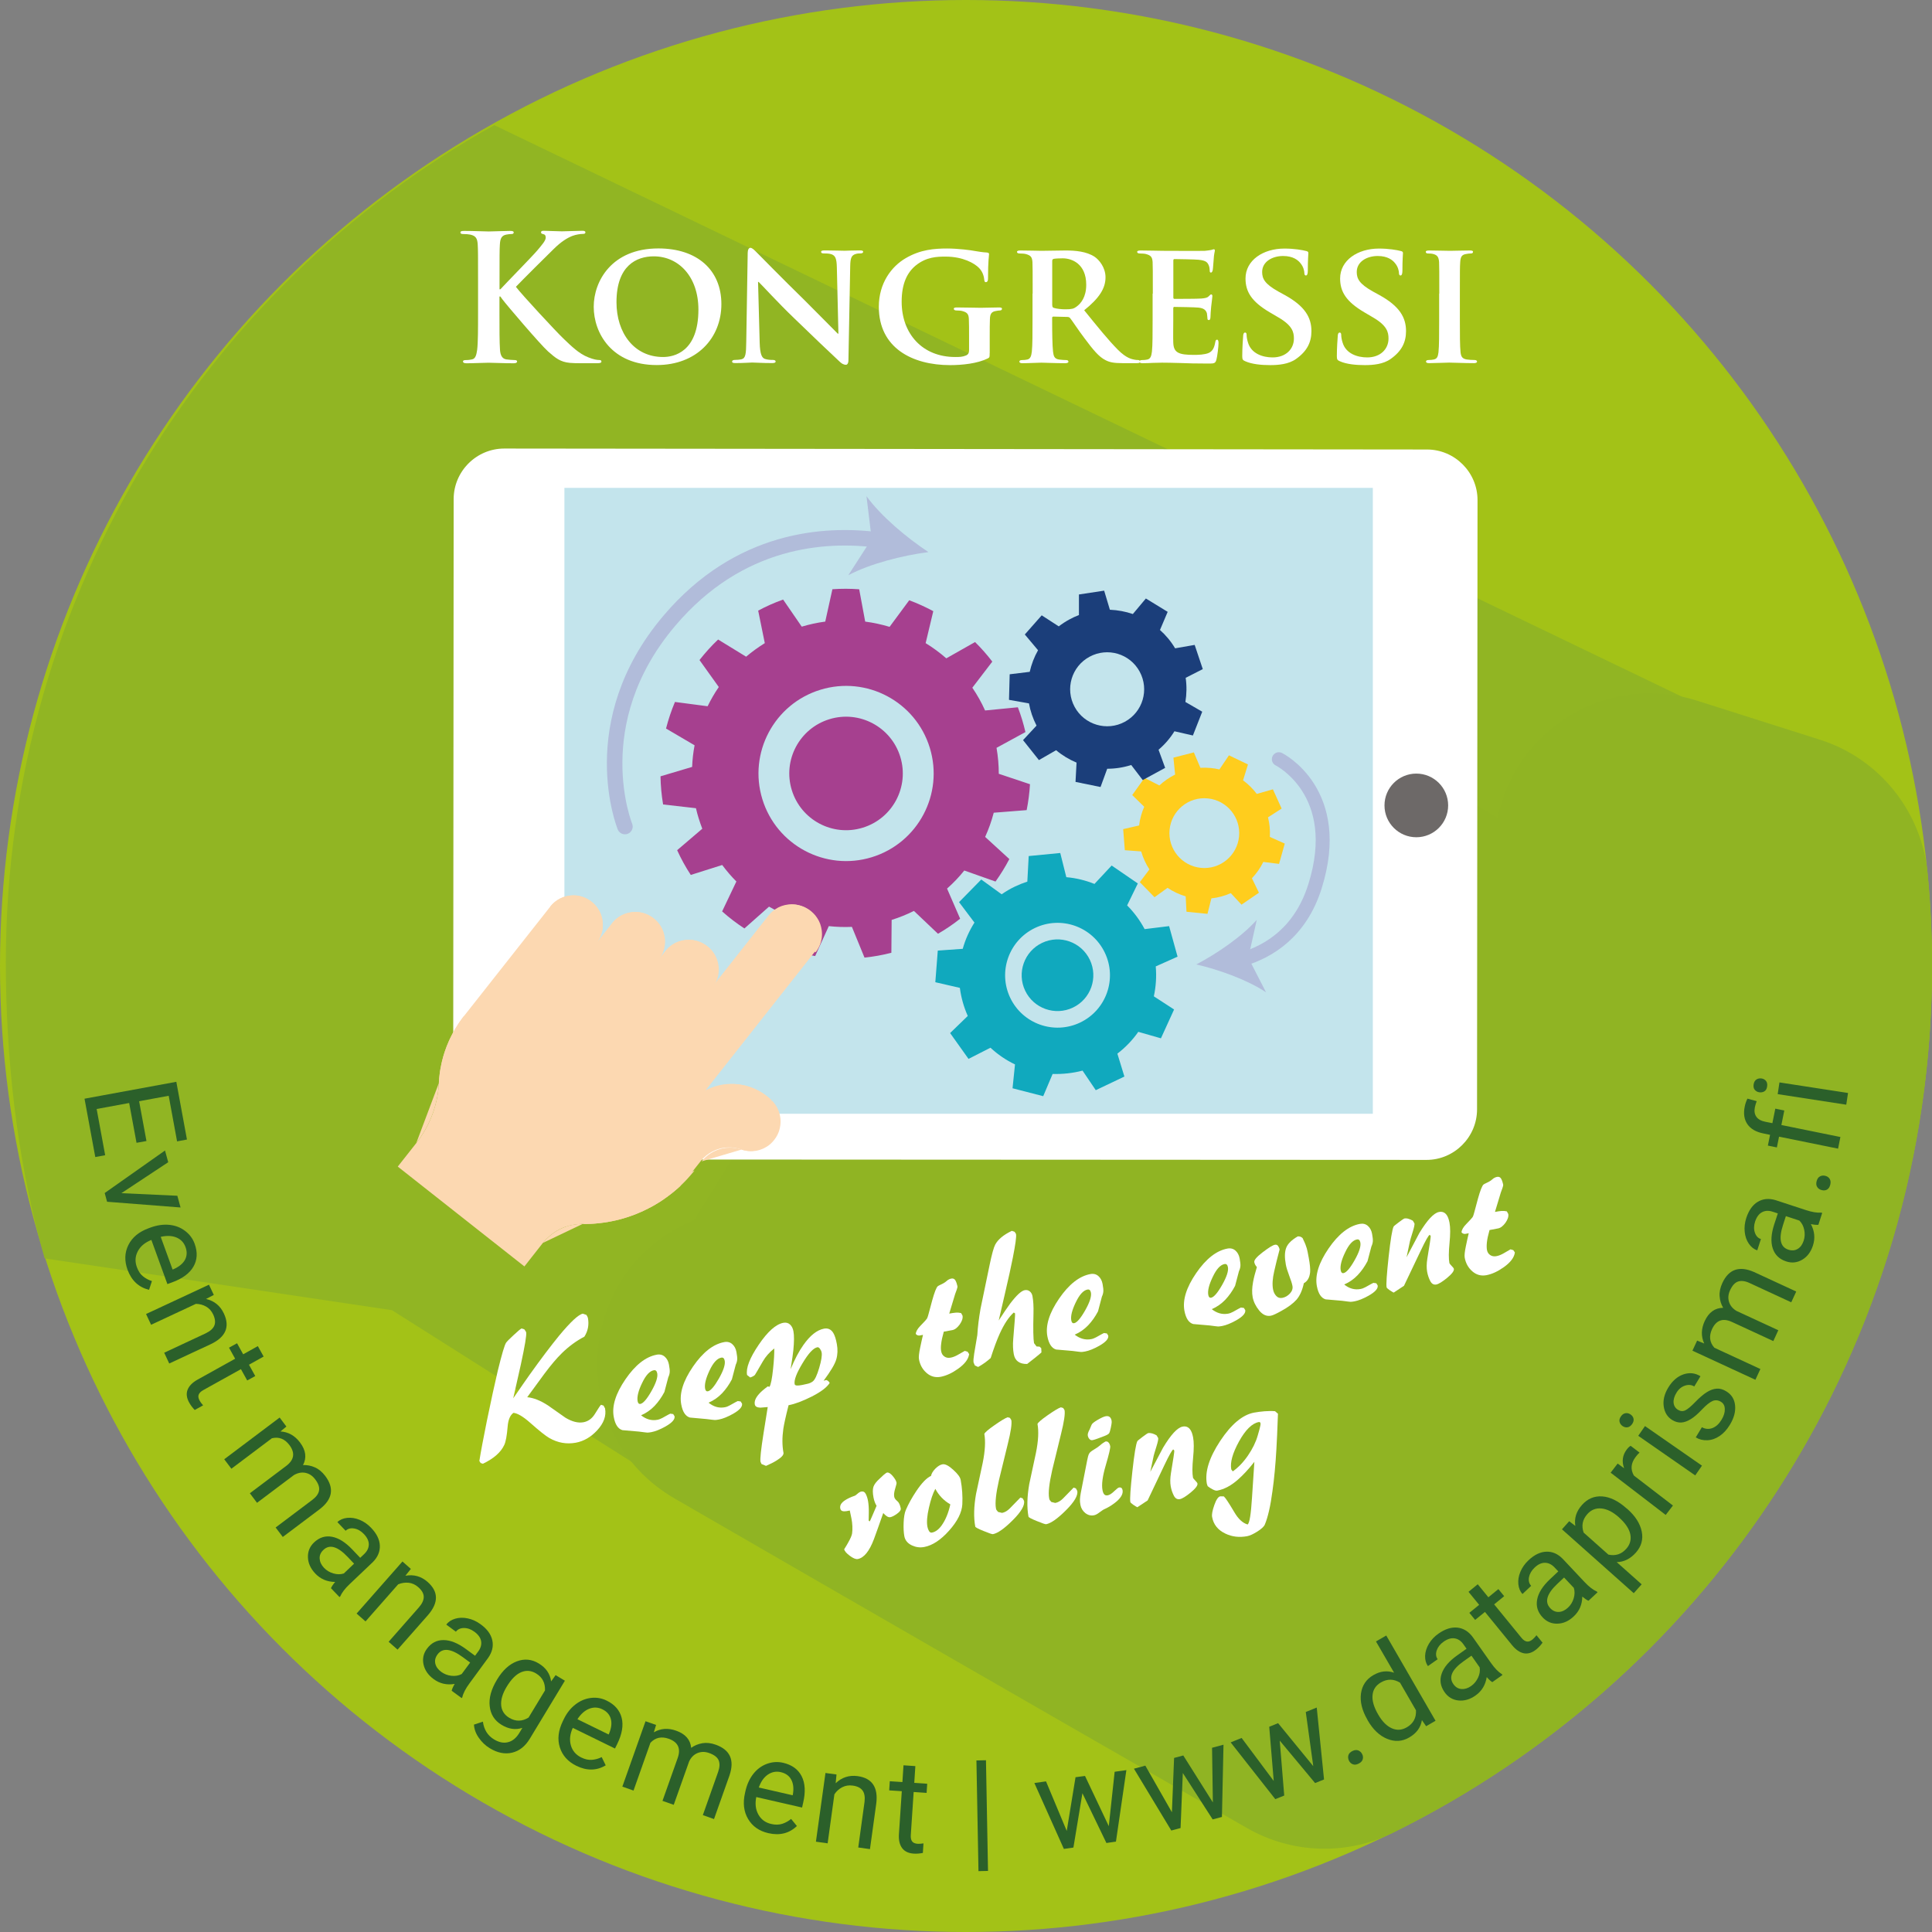
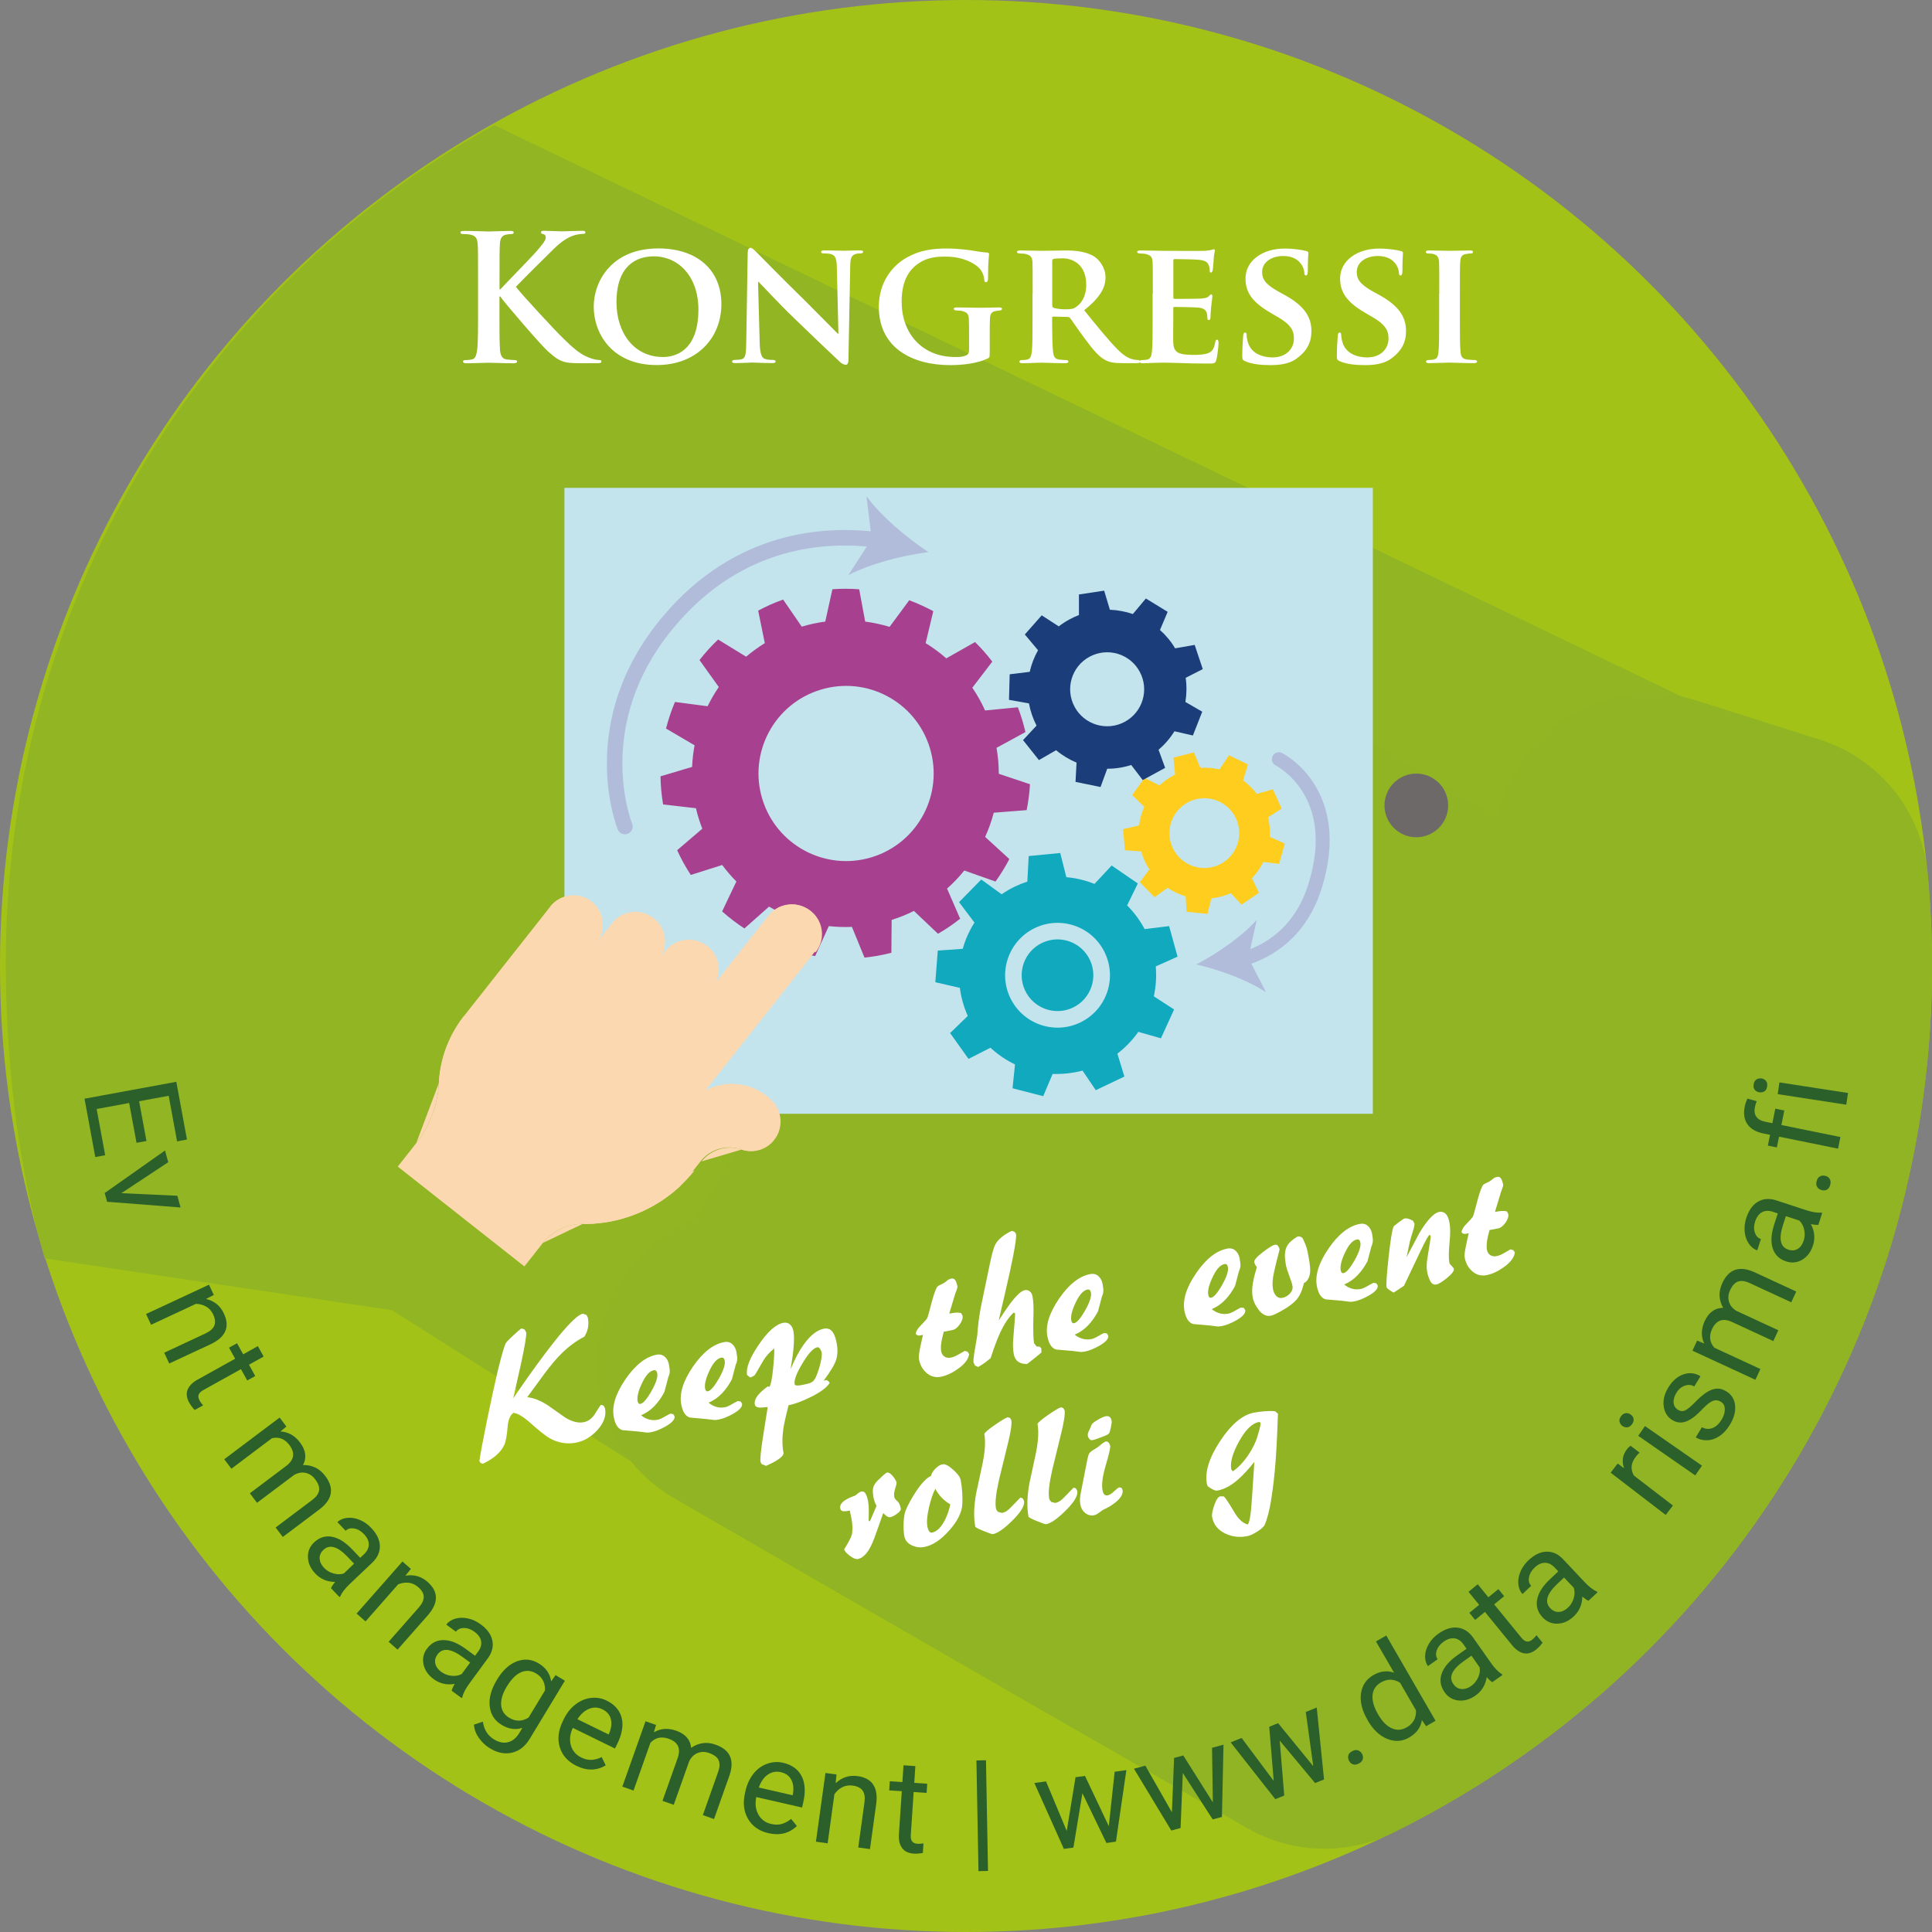
<svg xmlns="http://www.w3.org/2000/svg" version="1.1" id="Layer_1" x="0px" y="0px" viewBox="0 0 283.46 283.46" style="enable-background:new 0 0 283.46 283.46;" xml:space="preserve">
  <rect x="0" y="0" width="283.46" height="283.46" fill="#808080" stroke="none" />
  <style type="text/css">
	.st0{fill:#A3C217;}
	.st1{fill:#91B523;}
	.st2{fill:#90B423;}
	.st3{fill:#FFFFFF;}
	.st4{fill:#C3E4EC;}
	.st5{fill:#6D6968;}
	.st6{fill:#2B602A;}
	.st7{fill:#FFCD1D;}
	.st8{fill:#1B3E7A;}
	.st9{fill:#A6408F;}
	.st10{fill:#10A9BE;}
	.st11{enable-background:new    ;}
	.st12{fill:none;stroke:#B1BCDA;stroke-width:2.276;stroke-linecap:round;stroke-linejoin:round;}
	.st13{fill:#B1BCDA;}
	.st14{fill:none;stroke:#B1BCDA;stroke-width:2.048;stroke-linecap:round;stroke-linejoin:round;}
	.st15{fill:#FCD8B1;}
</style>
  <g>
    <circle class="st0" cx="141.73" cy="141.73" r="141.73" />
    <path class="st1" d="M6.55,184.63l50.96,7.6l66.4,42.01l24.9-77.34l107.67-50.01L72.52,18.36C29.91,42.12,0,88.57,0.87,143.74   C1.09,157.96,2.86,171.69,6.55,184.63z" />
    <path class="st2" d="M142.16,113.97l-40.33,65.07c-17.56,7.15-19.22,31.35-2.81,40.84c23.38,13.52,54.05,31.21,83.96,48.34   c6.58,3.77,14.6,4.03,21.4,0.68c46.86-23.12,79.09-71.38,79.09-127.16c0-4.57-0.22-9.08-0.64-13.54   c-0.87-9.14-7.06-16.89-15.81-19.67l-18.04-5.73c-12.93-4.11-26.56,3.92-29.24,17.23l-38.53-23.31   C179.7,104.2,149.24,111.09,142.16,113.97z" />
  </g>
-   <path class="st3" d="M209.36,65.95c4.08,0,7.42,3.34,7.42,7.42l-0.07,89.39c0,4.08-3.34,7.42-7.42,7.42l-135.38-0.07  c-4.08,0-7.42-3.34-7.42-7.42l0.07-89.46c0-4.08,3.34-7.42,7.42-7.42L209.36,65.95z" />
  <rect x="82.81" y="71.58" class="st4" width="118.61" height="91.83" />
  <circle class="st5" cx="207.8" cy="118.17" r="4.67" />
  <g>
    <path class="st6" d="M20.03,167.67l-1.08-5.84l-4.77,0.88l1.25,6.78l-1.45,0.27l-1.58-8.56l13.47-2.48l1.56,8.47l-1.45,0.27   l-1.23-6.69l-4.34,0.8l1.08,5.84L20.03,167.67z" />
    <path class="st6" d="M17.81,175.06l8.21,0.38l0.47,1.72l-10.78-0.84l-0.35-1.28l8.85-6.24l0.47,1.72L17.81,175.06z" />
-     <path class="st6" d="M18.71,186.29c-0.47-1.3-0.43-2.51,0.13-3.63s1.55-1.94,2.98-2.46l0.3-0.11c0.95-0.34,1.86-0.47,2.74-0.38   c0.88,0.09,1.65,0.39,2.3,0.89c0.66,0.5,1.13,1.13,1.4,1.89c0.45,1.24,0.39,2.36-0.18,3.35c-0.57,0.99-1.62,1.76-3.14,2.31   l-0.68,0.25l-2.35-6.48c-0.93,0.37-1.6,0.92-1.99,1.66c-0.39,0.74-0.44,1.51-0.14,2.33c0.21,0.58,0.5,1.02,0.89,1.34   s0.82,0.55,1.32,0.71l-0.42,1.28C20.35,188.87,19.3,187.89,18.71,186.29z M27.22,182.97c-0.24-0.66-0.68-1.13-1.32-1.4   s-1.42-0.31-2.32-0.1l1.74,4.79l0.12-0.04c0.81-0.35,1.38-0.81,1.69-1.37C27.44,184.28,27.47,183.65,27.22,182.97z" />
    <path class="st6" d="M31.37,189.99l-1.14,0.59c1.22,0.29,2.09,1,2.62,2.14c0.91,1.95,0.27,3.45-1.92,4.49l-6.1,2.84l-0.74-1.58   l6.1-2.85c0.66-0.32,1.08-0.7,1.26-1.14c0.18-0.45,0.12-0.99-0.17-1.62c-0.24-0.51-0.58-0.9-1.04-1.16   c-0.45-0.26-0.95-0.39-1.5-0.4l-6.57,3.07l-0.74-1.58l9.23-4.3L31.37,189.99z" />
    <path class="st6" d="M38.68,199.03l-2.15,1.2l0.92,1.66l-1.18,0.65l-0.92-1.66l-5.52,3.07c-0.36,0.2-0.58,0.42-0.68,0.67   c-0.1,0.25-0.04,0.55,0.15,0.9c0.1,0.18,0.26,0.4,0.5,0.67l-1.23,0.68c-0.33-0.34-0.6-0.7-0.81-1.08   c-0.38-0.68-0.46-1.31-0.24-1.88c0.22-0.57,0.71-1.07,1.46-1.49l5.52-3.07l-0.9-1.62l1.18-0.65l0.9,1.62l2.15-1.2L38.68,199.03z" />
    <path class="st6" d="M42.02,209.3l-0.87,0.72c1.15,0.07,2.11,0.61,2.87,1.62c0.86,1.14,1,2.24,0.44,3.31   c0.59-0.02,1.18,0.09,1.74,0.34c0.57,0.25,1.07,0.67,1.52,1.26c1.34,1.78,1.08,3.4-0.78,4.85l-5.45,4.1l-1.05-1.39l5.37-4.04   c0.58-0.44,0.92-0.9,1-1.38c0.09-0.48-0.1-1.04-0.58-1.66c-0.39-0.52-0.87-0.83-1.43-0.94c-0.56-0.11-1.13,0.01-1.69,0.34   l-5.4,4.06l-1.05-1.4l5.33-4.01c1.18-0.89,1.34-1.91,0.47-3.07c-0.69-0.91-1.54-1.24-2.57-0.99l-5.94,4.47l-1.05-1.39l8.13-6.12   L42.02,209.3z" />
    <path class="st6" d="M48.56,233.02c0.08-0.21,0.28-0.52,0.61-0.92c-1.17-0.01-2.14-0.42-2.91-1.23c-0.69-0.73-1.05-1.52-1.08-2.38   c-0.03-0.86,0.27-1.59,0.9-2.19c0.77-0.73,1.64-1.01,2.62-0.83c0.98,0.18,1.97,0.8,2.98,1.86l1.17,1.23l0.58-0.55   c0.44-0.42,0.67-0.88,0.68-1.4c0.01-0.51-0.23-1.02-0.72-1.54c-0.43-0.45-0.9-0.72-1.42-0.81c-0.52-0.09-0.94,0.02-1.26,0.33   l-1.21-1.27c0.37-0.35,0.85-0.56,1.44-0.62c0.59-0.06,1.2,0.03,1.83,0.29c0.63,0.26,1.19,0.65,1.7,1.19   c0.81,0.85,1.23,1.72,1.26,2.6s-0.31,1.69-1.04,2.42l-3.4,3.23c-0.68,0.64-1.13,1.24-1.37,1.79l-0.11,0.1L48.56,233.02z    M47.53,230.02c0.38,0.4,0.83,0.67,1.38,0.83c0.54,0.16,1.05,0.16,1.53,0.01l1.51-1.44l-0.94-0.99c-1.47-1.55-2.66-1.89-3.56-1.03   c-0.4,0.38-0.58,0.8-0.55,1.28C46.93,229.16,47.14,229.6,47.53,230.02z" />
    <path class="st6" d="M60.28,230.19l-0.8,1c1.23-0.22,2.32,0.08,3.26,0.91c1.61,1.42,1.63,3.05,0.04,4.88l-4.45,5.05l-1.31-1.15   l4.45-5.06c0.48-0.55,0.71-1.07,0.7-1.55c-0.01-0.48-0.28-0.95-0.81-1.41c-0.42-0.37-0.9-0.59-1.41-0.64s-1.03,0.02-1.53,0.23   l-4.79,5.44l-1.31-1.15l6.73-7.64L60.28,230.19z" />
    <path class="st6" d="M66.27,248.07c0.04-0.22,0.18-0.56,0.44-1.01c-1.15,0.2-2.18-0.04-3.08-0.7c-0.81-0.59-1.3-1.31-1.49-2.15   c-0.18-0.84-0.02-1.61,0.5-2.31c0.63-0.85,1.44-1.28,2.44-1.27c1,0,2.08,0.44,3.26,1.3l1.36,1l0.47-0.64   c0.36-0.49,0.5-0.99,0.42-1.49s-0.41-0.97-0.98-1.39c-0.5-0.37-1.01-0.55-1.54-0.55c-0.52,0-0.92,0.19-1.18,0.54l-1.41-1.04   c0.3-0.41,0.74-0.7,1.31-0.87c0.57-0.17,1.19-0.18,1.85-0.04c0.66,0.14,1.29,0.43,1.89,0.87c0.95,0.69,1.51,1.47,1.7,2.34   c0.19,0.87-0.01,1.72-0.6,2.57l-2.77,3.78c-0.55,0.75-0.9,1.42-1.03,2.01l-0.09,0.12L66.27,248.07z M64.73,245.29   c0.44,0.32,0.94,0.52,1.5,0.58s1.06-0.02,1.51-0.26l1.24-1.68l-1.1-0.81c-1.72-1.26-2.95-1.39-3.69-0.38   c-0.32,0.44-0.43,0.89-0.32,1.35C63.98,244.55,64.27,244.95,64.73,245.29z" />
    <path class="st6" d="M72.93,246.42c0.82-1.36,1.79-2.25,2.9-2.67c1.11-0.42,2.19-0.32,3.22,0.31c1.06,0.64,1.66,1.52,1.81,2.63   l0.66-0.92l1.36,0.82l-5.14,8.5c-0.68,1.13-1.55,1.81-2.61,2.06s-2.16,0.03-3.28-0.66c-0.63-0.38-1.16-0.89-1.6-1.52   s-0.68-1.28-0.71-1.94l1.31-0.43c0.16,1.17,0.7,2.04,1.63,2.6c0.72,0.44,1.41,0.58,2.06,0.41c0.65-0.16,1.2-0.61,1.65-1.35   l0.45-0.75c-1.01,0.33-2.03,0.18-3.06-0.45c-1.02-0.62-1.6-1.53-1.73-2.73C71.71,249.14,72.07,247.83,72.93,246.42z M74.33,247.49   c-0.59,0.98-0.86,1.88-0.8,2.68c0.06,0.8,0.46,1.43,1.18,1.86c0.94,0.57,1.89,0.56,2.84-0.03l2.41-3.98   c0.05-1.11-0.39-1.94-1.3-2.49c-0.72-0.44-1.46-0.5-2.21-0.18C75.7,245.67,75,246.38,74.33,247.49z" />
    <path class="st6" d="M84.57,259.08c-1.24-0.61-2.05-1.51-2.43-2.7c-0.38-1.19-0.23-2.47,0.43-3.84l0.14-0.29   c0.44-0.91,1.01-1.63,1.71-2.17s1.45-0.86,2.27-0.96s1.59,0.03,2.32,0.39c1.19,0.58,1.92,1.43,2.2,2.53s0.06,2.39-0.66,3.85   l-0.32,0.65l-6.19-3.03c-0.42,0.91-0.51,1.77-0.28,2.57c0.23,0.8,0.74,1.39,1.51,1.77c0.55,0.27,1.07,0.39,1.57,0.35   c0.49-0.04,0.98-0.17,1.44-0.4l0.59,1.21C87.54,259.8,86.1,259.83,84.57,259.08z M88.39,250.79c-0.63-0.31-1.27-0.34-1.93-0.09   c-0.65,0.25-1.23,0.76-1.74,1.54l4.58,2.24l0.06-0.12c0.34-0.82,0.43-1.54,0.26-2.16C89.45,251.58,89.04,251.11,88.39,250.79z" />
    <path class="st6" d="M96.26,253.08l-0.33,1.08c1-0.58,2.09-0.66,3.29-0.23c1.34,0.48,2.07,1.31,2.19,2.51   c0.48-0.35,1.03-0.57,1.64-0.68c0.61-0.1,1.27-0.03,1.96,0.22c2.1,0.75,2.78,2.24,2.03,4.48l-2.28,6.43l-1.64-0.58l2.24-6.33   c0.24-0.69,0.27-1.25,0.08-1.71c-0.19-0.45-0.66-0.81-1.4-1.07c-0.61-0.22-1.18-0.21-1.71,0.01c-0.53,0.22-0.94,0.63-1.22,1.22   l-2.26,6.37l-1.65-0.58l2.23-6.29c0.49-1.39,0.06-2.33-1.31-2.82c-1.08-0.38-1.97-0.18-2.69,0.59l-2.48,7.01l-1.64-0.58l3.4-9.59   L96.26,253.08z" />
    <path class="st6" d="M112.74,268.96c-1.35-0.31-2.34-1-2.98-2.08c-0.64-1.08-0.79-2.36-0.45-3.83l0.07-0.31   c0.23-0.98,0.62-1.82,1.17-2.51c0.55-0.69,1.22-1.17,1.99-1.45c0.78-0.28,1.56-0.33,2.35-0.15c1.29,0.3,2.2,0.95,2.72,1.96   c0.52,1.01,0.6,2.31,0.23,3.9l-0.16,0.71l-6.72-1.54c-0.2,0.98-0.1,1.84,0.31,2.57s1.04,1.19,1.88,1.38   c0.6,0.14,1.13,0.13,1.61-0.02c0.47-0.15,0.91-0.39,1.31-0.72l0.85,1.04C115.8,268.99,114.4,269.34,112.74,268.96z M114.57,260.01   c-0.68-0.16-1.32-0.04-1.9,0.35s-1.03,1.02-1.34,1.9l4.97,1.14l0.03-0.13c0.15-0.87,0.07-1.59-0.24-2.16   C115.79,260.54,115.28,260.18,114.57,260.01z" />
    <path class="st6" d="M122.73,260.35l-0.12,1.28c0.9-0.86,1.98-1.21,3.22-1.04c2.13,0.29,3.04,1.65,2.73,4.05l-0.92,6.66l-1.72-0.24   l0.92-6.67c0.09-0.73,0-1.29-0.28-1.68c-0.28-0.39-0.76-0.64-1.45-0.73c-0.56-0.08-1.07,0-1.54,0.24   c-0.46,0.24-0.85,0.58-1.15,1.04l-0.99,7.19l-1.72-0.24l1.4-10.08L122.73,260.35z" />
    <path class="st6" d="M134.3,259.12l-0.16,2.46l1.9,0.13l-0.09,1.34l-1.9-0.13l-0.42,6.31c-0.03,0.41,0.04,0.72,0.19,0.93   s0.44,0.34,0.84,0.36c0.2,0.01,0.48-0.01,0.83-0.06l-0.09,1.4c-0.46,0.09-0.91,0.13-1.34,0.1c-0.78-0.05-1.35-0.33-1.71-0.82   c-0.36-0.5-0.52-1.17-0.46-2.04l0.42-6.3l-1.85-0.12l0.09-1.34l1.85,0.12l0.16-2.46L134.3,259.12z" />
    <path class="st6" d="M144.96,274.5l-1.4,0.03l-0.3-16.24l1.4-0.03L144.96,274.5z" />
    <path class="st6" d="M162.68,267.93l0.86-7.98l1.72-0.24l-1.53,10.49l-1.4,0.2l-3.52-7.3l-1.32,7.97l-1.4,0.2l-4.33-9.67l1.71-0.24   l3.04,7.27l1.29-7.88l1.39-0.19L162.68,267.93z" />
    <path class="st6" d="M177.95,264.45l-0.12-8.02l1.68-0.45l-0.23,10.6l-1.36,0.36l-4.38-6.81l-0.33,8.08l-1.36,0.36l-5.48-9.07   l1.67-0.45l3.9,6.84l0.32-7.97l1.35-0.36L177.95,264.45z" />
    <path class="st6" d="M192.68,259.13l-1.1-7.95l1.61-0.65l1.07,10.55l-1.31,0.53l-5.19-6.23l0.66,8.06l-1.31,0.53l-6.55-8.33   l1.61-0.65l4.71,6.31l-0.66-7.95l1.3-0.53L192.68,259.13z" />
    <path class="st6" d="M197.92,258.33c-0.13-0.27-0.16-0.53-0.09-0.79c0.07-0.26,0.27-0.47,0.59-0.63c0.32-0.16,0.61-0.19,0.86-0.09   s0.45,0.28,0.58,0.55c0.13,0.26,0.15,0.52,0.07,0.77c-0.08,0.26-0.28,0.46-0.6,0.62c-0.32,0.16-0.6,0.19-0.85,0.09   S198.05,258.59,197.92,258.33z" />
    <path class="st6" d="M200.61,252.29c-0.78-1.35-1.09-2.63-0.93-3.82c0.17-1.19,0.77-2.09,1.8-2.69c1.03-0.6,2.05-0.72,3.06-0.36   l-2.66-4.59l1.51-0.87l7.23,12.51l-1.38,0.8l-0.62-0.9c-0.17,1.09-0.8,1.94-1.88,2.56c-1.02,0.59-2.09,0.65-3.22,0.19   s-2.08-1.37-2.86-2.72L200.61,252.29z M202.22,251.58c0.58,1,1.24,1.66,1.98,1.99s1.47,0.28,2.2-0.14c0.96-0.55,1.41-1.39,1.35-2.5   l-2.34-4.05c-0.93-0.57-1.86-0.58-2.8-0.04c-0.74,0.43-1.15,1.04-1.23,1.85C201.29,249.5,201.57,250.47,202.22,251.58z" />
    <path class="st6" d="M218.95,246.8c-0.2-0.11-0.47-0.35-0.82-0.74c-0.18,1.15-0.72,2.05-1.64,2.7c-0.82,0.58-1.66,0.82-2.51,0.73   s-1.53-0.5-2.03-1.21c-0.61-0.87-0.76-1.77-0.43-2.72c0.32-0.94,1.08-1.84,2.27-2.68l1.38-0.98l-0.46-0.65   c-0.35-0.5-0.78-0.79-1.28-0.87c-0.51-0.08-1.05,0.08-1.63,0.49c-0.51,0.36-0.84,0.79-1.01,1.28c-0.16,0.5-0.12,0.93,0.14,1.29   l-1.43,1.01c-0.29-0.42-0.43-0.92-0.41-1.51c0.02-0.59,0.21-1.18,0.55-1.76c0.35-0.58,0.82-1.09,1.43-1.51   c0.96-0.67,1.88-0.96,2.76-0.87c0.88,0.1,1.63,0.56,2.24,1.38l2.7,3.83c0.54,0.76,1.06,1.3,1.58,1.62l0.09,0.12L218.95,246.8z    M215.83,247.38c0.45-0.31,0.79-0.73,1.03-1.24c0.24-0.51,0.32-1.02,0.23-1.51l-1.2-1.71l-1.12,0.79   c-1.74,1.23-2.25,2.35-1.54,3.37c0.31,0.45,0.71,0.69,1.18,0.73S215.36,247.71,215.83,247.38z" />
    <path class="st6" d="M216.81,232.44l1.56,1.91l1.47-1.2l0.85,1.04l-1.47,1.2l4,4.9c0.26,0.32,0.52,0.5,0.78,0.55   s0.55-0.05,0.86-0.31c0.16-0.13,0.35-0.33,0.57-0.61l0.89,1.09c-0.28,0.39-0.58,0.72-0.92,0.99c-0.6,0.49-1.21,0.68-1.81,0.57   c-0.6-0.12-1.18-0.51-1.73-1.18l-3.99-4.89l-1.44,1.17l-0.85-1.04l1.44-1.17l-1.56-1.91L216.81,232.44z" />
    <path class="st6" d="M233.06,234.86c-0.21-0.08-0.51-0.28-0.91-0.61c-0.01,1.17-0.43,2.13-1.25,2.9c-0.73,0.69-1.52,1.05-2.38,1.07   c-0.86,0.03-1.58-0.28-2.18-0.91c-0.73-0.77-1-1.65-0.81-2.63c0.18-0.98,0.81-1.97,1.87-2.97l1.23-1.16l-0.55-0.58   c-0.42-0.44-0.88-0.67-1.39-0.68c-0.51-0.01-1.03,0.22-1.54,0.71c-0.45,0.43-0.72,0.9-0.82,1.41c-0.09,0.52,0.02,0.94,0.32,1.26   l-1.27,1.2c-0.35-0.37-0.55-0.85-0.61-1.44c-0.06-0.59,0.04-1.2,0.3-1.82c0.26-0.63,0.66-1.19,1.2-1.7   c0.85-0.8,1.72-1.22,2.61-1.25c0.89-0.03,1.69,0.32,2.41,1.06l3.21,3.41c0.64,0.68,1.24,1.14,1.79,1.38l0.1,0.11L233.06,234.86z    M230.05,235.87c0.4-0.37,0.68-0.83,0.84-1.37c0.16-0.54,0.17-1.05,0.02-1.53l-1.43-1.52l-0.99,0.93c-1.55,1.46-1.9,2.65-1.05,3.56   c0.37,0.4,0.8,0.58,1.27,0.56S229.63,236.26,230.05,235.87z" />
-     <path class="st6" d="M238.78,221.41c1.16,1.03,1.85,2.12,2.09,3.28c0.24,1.16-0.05,2.19-0.85,3.1c-0.82,0.92-1.76,1.39-2.82,1.4   l3.66,3.26l-1.16,1.3l-10.53-9.37l1.06-1.19l0.9,0.69c-0.18-1.11,0.14-2.14,0.98-3.08c0.81-0.91,1.8-1.33,2.96-1.25   s2.36,0.67,3.58,1.76L238.78,221.41z M237.48,222.58c-0.86-0.76-1.7-1.18-2.52-1.26c-0.82-0.08-1.52,0.2-2.08,0.84   c-0.7,0.79-0.88,1.69-0.53,2.7l3.63,3.23c1.04,0.23,1.92-0.06,2.63-0.86c0.55-0.62,0.75-1.34,0.58-2.15   C239.02,224.28,238.45,223.44,237.48,222.58z" />
    <path class="st6" d="M240.55,213.12c-0.2,0.18-0.39,0.4-0.57,0.64c-0.7,0.91-0.78,1.82-0.26,2.73l5.73,4.4l-1.06,1.38l-8.08-6.2   l1.03-1.34l0.95,0.69c-0.37-1.01-0.24-1.93,0.39-2.76c0.21-0.27,0.4-0.45,0.57-0.53L240.55,213.12z" />
    <path class="st6" d="M238.06,209.23c-0.23-0.16-0.38-0.37-0.44-0.62c-0.06-0.25,0-0.52,0.2-0.8c0.19-0.28,0.42-0.43,0.68-0.47   s0.51,0.03,0.74,0.19c0.23,0.16,0.38,0.37,0.43,0.62c0.05,0.25-0.02,0.52-0.21,0.79s-0.42,0.43-0.67,0.47   S238.29,209.39,238.06,209.23z M249.71,215.04l-0.99,1.43l-8.36-5.81l0.99-1.43L249.71,215.04z" />
    <path class="st6" d="M252.48,205.66c-0.4-0.24-0.81-0.28-1.21-0.11s-0.92,0.58-1.54,1.23c-0.62,0.66-1.17,1.14-1.67,1.44   c-0.49,0.3-0.96,0.47-1.4,0.49c-0.44,0.02-0.87-0.1-1.3-0.36c-0.71-0.43-1.13-1.1-1.26-2c-0.13-0.9,0.09-1.82,0.66-2.76   c0.6-0.99,1.34-1.63,2.22-1.94c0.88-0.3,1.72-0.22,2.51,0.27l-0.91,1.5c-0.41-0.25-0.86-0.29-1.37-0.12s-0.92,0.51-1.24,1.04   c-0.33,0.54-0.47,1.04-0.42,1.49c0.05,0.45,0.27,0.79,0.65,1.02c0.36,0.22,0.72,0.24,1.07,0.07c0.35-0.17,0.84-0.58,1.46-1.22   s1.18-1.12,1.69-1.44s1-0.49,1.46-0.52c0.46-0.03,0.92,0.1,1.39,0.39c0.78,0.47,1.21,1.16,1.3,2.07c0.09,0.91-0.16,1.86-0.77,2.85   c-0.42,0.7-0.92,1.24-1.49,1.63c-0.57,0.39-1.17,0.6-1.8,0.63c-0.63,0.03-1.2-0.11-1.71-0.42l0.9-1.49   c0.51,0.28,1.03,0.32,1.55,0.12c0.52-0.2,0.96-0.6,1.33-1.21c0.34-0.56,0.5-1.08,0.48-1.56   C253.06,206.24,252.86,205.89,252.48,205.66z" />
    <path class="st6" d="M249,196.69l1.04,0.43c-0.48-1.05-0.46-2.14,0.07-3.29c0.6-1.29,1.5-1.94,2.71-1.95   c-0.3-0.51-0.48-1.08-0.52-1.7c-0.05-0.62,0.09-1.26,0.4-1.94c0.94-2.03,2.49-2.56,4.65-1.61l6.19,2.86l-0.73,1.58l-6.1-2.82   c-0.66-0.31-1.22-0.38-1.69-0.23c-0.47,0.15-0.86,0.58-1.19,1.29c-0.27,0.59-0.32,1.15-0.15,1.7c0.17,0.55,0.54,0.99,1.1,1.33   l6.13,2.83l-0.73,1.59l-6.06-2.8c-1.34-0.62-2.32-0.27-2.93,1.04c-0.48,1.04-0.36,1.95,0.34,2.74l6.75,3.12l-0.73,1.58l-9.24-4.27   L249,196.69z" />
    <path class="st6" d="M266.79,179.7c-0.22,0.03-0.59,0-1.1-0.1c0.55,1.03,0.65,2.08,0.3,3.15c-0.31,0.95-0.84,1.65-1.58,2.08   c-0.74,0.43-1.52,0.52-2.35,0.24c-1.01-0.33-1.66-0.97-1.97-1.92c-0.31-0.95-0.23-2.12,0.22-3.51l0.53-1.61l-0.76-0.25   c-0.58-0.19-1.09-0.17-1.55,0.07s-0.79,0.69-1.02,1.36c-0.19,0.59-0.21,1.13-0.04,1.63c0.17,0.5,0.46,0.82,0.89,0.95l-0.54,1.66   c-0.48-0.16-0.89-0.48-1.23-0.97c-0.34-0.49-0.54-1.07-0.61-1.75c-0.07-0.67,0.01-1.36,0.24-2.06c0.37-1.11,0.93-1.9,1.69-2.35   s1.64-0.53,2.62-0.23l4.45,1.46c0.89,0.29,1.63,0.41,2.23,0.36l0.14,0.05L266.79,179.7z M264.63,182.04   c0.17-0.52,0.2-1.05,0.08-1.61s-0.35-1-0.71-1.35l-1.98-0.65l-0.42,1.3c-0.66,2.03-0.4,3.23,0.78,3.62   c0.52,0.17,0.98,0.13,1.39-0.12S264.45,182.58,264.63,182.04z" />
    <path class="st6" d="M267.28,174.61c-0.29-0.07-0.51-0.22-0.66-0.45c-0.15-0.22-0.18-0.51-0.09-0.85c0.09-0.35,0.25-0.58,0.49-0.71   s0.51-0.16,0.8-0.08c0.28,0.07,0.49,0.22,0.63,0.45s0.17,0.51,0.08,0.86c-0.09,0.35-0.25,0.58-0.48,0.71   S267.56,174.68,267.28,174.61z" />
    <path class="st6" d="M269.68,168.53l-8.66-1.76l-0.32,1.58l-1.32-0.27l0.32-1.58l-1.02-0.21c-1.07-0.22-1.84-0.67-2.31-1.36   s-0.6-1.56-0.38-2.6c0.08-0.39,0.21-0.77,0.39-1.14l1.36,0.37c-0.11,0.28-0.2,0.58-0.27,0.91c-0.11,0.55-0.04,1.01,0.22,1.38   s0.7,0.61,1.3,0.73l1.05,0.21l0.43-2.13l1.32,0.27l-0.43,2.13l8.66,1.76L269.68,168.53z" />
    <path class="st6" d="M258.13,160.26c-0.28-0.04-0.5-0.16-0.67-0.36s-0.22-0.47-0.17-0.8c0.05-0.33,0.19-0.57,0.41-0.72   c0.22-0.14,0.47-0.19,0.75-0.15c0.28,0.04,0.5,0.17,0.66,0.37c0.16,0.2,0.21,0.47,0.16,0.81s-0.18,0.57-0.4,0.71   C258.65,160.25,258.4,160.3,258.13,160.26z M271.14,160.36l-0.26,1.72l-10.06-1.55l0.26-1.72L271.14,160.36z" />
  </g>
  <g>
    <path class="st3" d="M85.6,208.67c0.7-0.13,1.25-0.53,1.67-1.2c0.53-0.86,0.83-1.31,0.91-1.36l0.38,0.12   c0.06,0.14,0.13,0.27,0.21,0.4c0.21,1.11-0.19,2.19-1.17,3.24c-0.91,0.98-1.95,1.58-3.11,1.8c-1.36,0.25-2.66,0.02-3.9-0.69   c-0.54-0.31-1.47-1.05-2.8-2.23c-1.04-0.92-1.86-1.4-2.46-1.46c-0.49,0.35-0.77,1.02-0.85,2.02c-0.11,1.32-0.27,2.22-0.5,2.7   c-0.5,1.08-1.55,1.99-3.13,2.75l-0.33-0.11l-0.19-0.3c0.21-1.34,0.58-3.29,1.1-5.87c0.61-2.98,1.15-5.43,1.6-7.35   c0.6-2.46,1.01-3.84,1.23-4.14c0.12-0.17,0.48-0.54,1.09-1.1c0.61-0.57,0.99-0.89,1.16-0.98l0.41,0.12   c0.07,0.1,0.14,0.19,0.19,0.27c0.05,0.08,0.08,0.15,0.09,0.2c0.07,0.39-0.19,1.97-0.79,4.73c-0.38,1.64-0.75,3.29-1.11,4.93   c1.14-1.65,1.93-2.8,2.39-3.44c1.69-2.37,3.14-4.28,4.34-5.75c1.69-2.04,2.85-3.11,3.48-3.23l0.53,0.18   c0.13,0.22,0.21,0.37,0.22,0.46c0.18,0.98,0.01,1.89-0.52,2.73c-1.2,0.63-2.3,1.44-3.3,2.42c-0.77,0.75-1.62,1.76-2.57,3.03   c-0.84,1.16-1.68,2.3-2.52,3.44c0.94,0.08,1.96,0.49,3.06,1.21c0.85,0.6,1.7,1.2,2.56,1.8C83.94,208.59,84.81,208.81,85.6,208.67z" />
    <path class="st3" d="M96.45,208.31c0.23-0.04,0.47-0.13,0.73-0.27c0.74-0.41,1.12-0.63,1.16-0.63l0.43,0.06l0.2,0.32   c0.08,0.45-0.36,0.95-1.33,1.5c-0.79,0.44-1.48,0.72-2.07,0.83c-0.27,0.05-0.46,0.07-0.58,0.07c-0.12-0.01-0.53-0.05-1.24-0.15   c-0.81-0.07-1.62-0.14-2.43-0.21c-0.65-0.19-1.07-0.84-1.27-1.93c-0.3-1.59,0.28-3.44,1.72-5.54s2.97-3.3,4.58-3.6   c0.46-0.09,0.86,0.01,1.18,0.29c0.32,0.28,0.53,0.67,0.62,1.17c0.09,0.48,0.13,0.85,0.11,1.1s-0.09,0.5-0.21,0.75   c-0.2,0.72-0.39,1.44-0.57,2.16c-0.41,0.78-0.89,1.46-1.45,2.05c-0.56,0.58-1.21,1.04-1.97,1.37   C94.81,208.25,95.61,208.47,96.45,208.31z M93.55,205.58c0.06,0.3,0.19,0.44,0.41,0.4c0.41-0.08,0.95-0.7,1.62-1.88   c0.67-1.18,0.95-2.05,0.85-2.6c-0.07-0.36-0.23-0.51-0.5-0.46c-0.61,0.11-1.19,0.74-1.73,1.89   C93.65,204.06,93.44,204.95,93.55,205.58z" />
    <path class="st3" d="M106.35,206.47c0.23-0.04,0.47-0.13,0.73-0.28c0.74-0.41,1.12-0.63,1.16-0.63l0.43,0.06l0.2,0.32   c0.08,0.45-0.36,0.95-1.33,1.5c-0.79,0.44-1.48,0.72-2.07,0.83c-0.27,0.05-0.46,0.07-0.58,0.07c-0.12,0-0.53-0.05-1.24-0.14   c-0.81-0.07-1.62-0.14-2.43-0.22c-0.65-0.19-1.07-0.84-1.27-1.93c-0.3-1.59,0.28-3.44,1.72-5.54c1.44-2.1,2.97-3.3,4.58-3.6   c0.46-0.09,0.86,0.01,1.18,0.29c0.32,0.28,0.53,0.67,0.62,1.17c0.09,0.48,0.13,0.85,0.11,1.1c-0.02,0.25-0.09,0.5-0.21,0.75   c-0.2,0.72-0.39,1.44-0.57,2.16c-0.41,0.78-0.89,1.46-1.45,2.05c-0.56,0.58-1.21,1.04-1.97,1.37   C104.71,206.41,105.51,206.63,106.35,206.47z M103.45,203.73c0.06,0.3,0.19,0.44,0.41,0.4c0.41-0.08,0.95-0.71,1.62-1.88   c0.67-1.18,0.95-2.05,0.85-2.6c-0.07-0.36-0.23-0.51-0.5-0.46c-0.61,0.11-1.19,0.74-1.73,1.89S103.34,203.11,103.45,203.73z" />
    <path class="st3" d="M114.95,213.15c0.06,0.3-0.28,0.68-1.01,1.13c-0.41,0.26-0.93,0.52-1.55,0.79l-0.66-0.27l-0.15-0.33   c-0.08-0.41,0.07-1.81,0.45-4.21s0.58-3.67,0.61-3.82c-0.36,0.03-0.73,0.06-1.09,0.09c-0.49-0.02-0.76-0.18-0.81-0.49   c-0.08-0.45,0.12-0.95,0.61-1.5c0.26-0.31,0.69-0.68,1.29-1.13l0.26,0.06c0.2-0.31,0.38-1.21,0.53-2.68   c0.13-1.21,0.18-2.19,0.17-2.95c-0.73,0.58-1.28,1.21-1.67,1.89c-0.74,1.29-1.14,1.96-1.18,2.01c-0.05,0.05-0.14,0.12-0.27,0.19   c-0.13,0.07-0.27,0.13-0.41,0.17l-0.46-0.36c-0.19-1,0.38-2.48,1.7-4.43c1.32-1.95,2.53-3.02,3.62-3.23   c0.39-0.07,0.72,0.01,0.98,0.25c0.26,0.24,0.42,0.56,0.5,0.98c0.12,0.63,0.11,1.55-0.01,2.78c-0.05,0.51-0.18,1.44-0.4,2.79   c0.6-1.45,1.22-2.63,1.87-3.54c0.98-1.4,1.99-2.2,3.02-2.4c0.59-0.11,1.05,0.1,1.37,0.63c0.21,0.35,0.39,0.89,0.52,1.62   c0.15,0.8,0.12,1.56-0.08,2.25c-0.2,0.7-0.82,1.74-1.86,3.14l0.34-0.09c0.07-0.03,0.17,0.01,0.3,0.11c0.13,0.1,0.21,0.21,0.25,0.31   c-0.42,0.65-1.29,1.31-2.63,1.99c-1.34,0.67-2.47,1.1-3.4,1.27c-0.43,1.69-0.68,2.85-0.77,3.47   C114.75,210.92,114.75,212.07,114.95,213.15z M119.25,202.68c0.31-0.24,0.62-0.9,0.94-1.98c0.32-1.08,0.44-1.83,0.36-2.26   c-0.03-0.18-0.11-0.36-0.24-0.54c-0.13-0.18-0.26-0.26-0.4-0.23c-0.57,0.11-1.3,0.89-2.17,2.35c-0.88,1.46-1.26,2.47-1.15,3.05   c0.02,0.13,0.13,0.19,0.32,0.21c0.19,0.01,0.45-0.01,0.79-0.08c0.44-0.1,0.7-0.16,0.77-0.17   C118.76,202.97,119.02,202.85,119.25,202.68z" />
    <path class="st3" d="M138.09,198.26c0.06,0.34,0.22,0.6,0.48,0.77c0.25,0.18,0.56,0.23,0.92,0.16c0.32-0.06,0.68-0.2,1.06-0.42   c0.65-0.38,0.99-0.57,1-0.57l0.41,0.12l0.23,0.35c-0.1,0.74-0.64,1.46-1.63,2.16c-0.87,0.62-1.71,1.01-2.53,1.17   c-0.79,0.15-1.48-0.04-2.08-0.56c-0.6-0.52-0.97-1.19-1.12-2.01c-0.06-0.3,0-0.88,0.18-1.73c0.13-0.62,0.26-1.23,0.41-1.85   c-0.18,0.03-0.36,0.07-0.54,0.1c-0.22,0-0.39-0.07-0.52-0.24c0.03-0.36,0.25-0.75,0.67-1.18c0.58-0.59,0.89-0.94,0.96-1.05   c0.06-0.11,0.12-0.25,0.16-0.4s0.08-0.27,0.1-0.35c0.17-0.66,0.34-1.29,0.51-1.9c0.34-1.23,0.62-1.94,0.83-2.12   c0.06-0.05,0.23-0.14,0.49-0.26c0.26-0.12,0.46-0.23,0.59-0.33c0.24-0.19,0.38-0.3,0.41-0.33c0.17-0.11,0.33-0.17,0.49-0.2   c0.27-0.05,0.47,0.04,0.6,0.26c0.13,0.23,0.23,0.51,0.3,0.85c0.02,0.11-0.01,0.28-0.1,0.52s-0.16,0.46-0.24,0.66l-0.86,2.85   c0.38-0.07,0.7-0.12,0.96-0.14s0.52,0,0.78,0.06l0.21,0.38c0.07,0.38-0.07,0.8-0.41,1.29c-0.35,0.48-0.71,0.76-1.08,0.83   l-1.26,0.23c-0.2,0.72-0.33,1.31-0.38,1.76C138.03,197.58,138.03,197.96,138.09,198.26z" />
    <path class="st3" d="M150.35,189.29c0.29-0.05,0.53,0.01,0.74,0.18c0.21,0.17,0.34,0.41,0.39,0.69c0.13,0.68,0.18,1.54,0.15,2.58   c-0.06,2.27-0.03,3.71,0.08,4.32l0.37,0.49l0.45,0.03l0.24,0.23l0.03,0.61c-0.04,0.06-0.38,0.34-1,0.84   c-0.62,0.49-0.99,0.78-1.1,0.86c-1.12,0.02-1.78-0.46-1.96-1.44c-0.12-0.64-0.15-1.38-0.08-2.21c0.2-2.33,0.29-3.59,0.27-3.77   l-0.19-0.13c-0.73,0.65-1.42,1.69-2.06,3.1c-0.42,0.93-0.86,2.12-1.33,3.58c-0.57,0.51-1.18,0.95-1.84,1.31l-0.48-0.22l-0.19-0.44   c-0.04-0.23-0.01-0.66,0.09-1.29c0.15-0.9,0.3-1.81,0.46-2.73c0.07-1.2,0.23-2.49,0.47-3.86c0.07-0.35,0.51-2.48,1.33-6.41   c0.33-1.6,0.61-2.6,0.83-3.01c0.41-0.76,1.22-1.43,2.43-2.01l0.38,0.12c0.14,0.14,0.22,0.27,0.24,0.37   c0.07,0.38-0.09,1.52-0.47,3.45c-0.23,1.17-0.62,2.98-1.19,5.41c-0.3,1.28-0.59,2.54-0.88,3.8c0.69-1.07,1.25-1.9,1.68-2.48   C149.14,190.04,149.85,189.38,150.35,189.29z" />
    <path class="st3" d="M160.08,196.48c0.23-0.04,0.47-0.13,0.73-0.27c0.74-0.41,1.12-0.63,1.16-0.63l0.43,0.06l0.2,0.32   c0.08,0.45-0.36,0.95-1.33,1.5c-0.79,0.44-1.48,0.72-2.07,0.83c-0.27,0.05-0.46,0.07-0.58,0.07c-0.12-0.01-0.53-0.05-1.24-0.15   c-0.81-0.07-1.62-0.14-2.43-0.21c-0.65-0.19-1.07-0.84-1.28-1.93c-0.3-1.59,0.28-3.44,1.72-5.54c1.44-2.1,2.97-3.3,4.58-3.6   c0.46-0.09,0.86,0.01,1.18,0.29c0.32,0.28,0.53,0.67,0.62,1.17c0.09,0.48,0.13,0.85,0.11,1.1c-0.02,0.25-0.09,0.5-0.21,0.75   c-0.2,0.72-0.39,1.44-0.57,2.16c-0.41,0.78-0.89,1.46-1.45,2.05c-0.56,0.58-1.21,1.04-1.97,1.37   C158.44,196.41,159.24,196.63,160.08,196.48z M157.18,193.74c0.06,0.3,0.19,0.44,0.41,0.4c0.41-0.08,0.95-0.7,1.62-1.88   c0.67-1.18,0.95-2.05,0.85-2.6c-0.07-0.36-0.23-0.51-0.5-0.46c-0.61,0.11-1.18,0.74-1.73,1.89   C157.28,192.23,157.06,193.11,157.18,193.74z" />
    <path class="st3" d="M180.18,192.74c0.23-0.04,0.47-0.13,0.73-0.27c0.74-0.41,1.12-0.63,1.16-0.63l0.43,0.06l0.2,0.32   c0.08,0.45-0.36,0.95-1.33,1.5c-0.79,0.44-1.48,0.72-2.07,0.83c-0.27,0.05-0.46,0.07-0.58,0.07c-0.12-0.01-0.53-0.05-1.23-0.15   c-0.81-0.07-1.62-0.14-2.43-0.21c-0.65-0.19-1.07-0.84-1.28-1.93c-0.3-1.59,0.28-3.44,1.72-5.54c1.44-2.1,2.97-3.3,4.58-3.6   c0.46-0.09,0.86,0.01,1.18,0.29c0.32,0.28,0.53,0.67,0.62,1.17c0.09,0.48,0.13,0.85,0.11,1.1c-0.02,0.25-0.09,0.5-0.21,0.75   c-0.2,0.72-0.39,1.44-0.57,2.16c-0.41,0.78-0.89,1.46-1.45,2.05c-0.56,0.58-1.21,1.04-1.97,1.37   C178.54,192.67,179.33,192.89,180.18,192.74z M177.28,190c0.06,0.3,0.19,0.44,0.41,0.4c0.41-0.08,0.95-0.7,1.62-1.88   s0.95-2.05,0.85-2.6c-0.07-0.36-0.23-0.51-0.5-0.46c-0.61,0.11-1.19,0.74-1.73,1.89C177.38,188.49,177.16,189.38,177.28,190z" />
    <path class="st3" d="M187.99,192.34c-0.3,0.17-0.59,0.32-0.86,0.45c-0.27,0.13-0.5,0.22-0.67,0.25c-0.63,0.12-1.2-0.14-1.71-0.76   c-0.51-0.63-0.83-1.28-0.96-1.96c-0.12-0.63-0.1-1.37,0.06-2.23c0.11-0.61,0.3-1.34,0.56-2.19c-0.21-0.22-0.33-0.46-0.38-0.71   c-0.06-0.3,0.35-0.79,1.23-1.46s1.47-1.04,1.79-1.1c0.2-0.04,0.35,0.02,0.46,0.16c0.11,0.15,0.19,0.33,0.23,0.54   c-0.32,1.19-0.58,2.26-0.79,3.2c-0.25,1.06-0.3,1.95-0.17,2.64c0.07,0.38,0.22,0.7,0.46,0.96c0.23,0.26,0.54,0.36,0.91,0.29   c0.41-0.08,0.78-0.29,1.1-0.63c0.32-0.35,0.45-0.72,0.38-1.11c-0.06-0.34-0.22-0.85-0.48-1.52c-0.25-0.67-0.42-1.21-0.49-1.6   c-0.2-1.06-0.18-1.88,0.05-2.48c0.23-0.6,0.8-1.16,1.7-1.68c0.29-0.02,0.53,0.07,0.71,0.26c0.28,0.6,0.42,0.92,0.43,0.97   c0.14,0.36,0.24,0.7,0.3,1.03l0.17,0.89c0.17,0.93,0.24,1.63,0.2,2.1c-0.08,0.79-0.38,1.33-0.92,1.62   c-0.22,1.02-0.57,1.82-1.07,2.41C189.72,191.25,188.98,191.8,187.99,192.34z" />
    <path class="st3" d="M199.61,189.12c0.23-0.04,0.47-0.13,0.73-0.27c0.74-0.41,1.12-0.63,1.16-0.63l0.43,0.06l0.2,0.32   c0.08,0.45-0.36,0.95-1.33,1.5c-0.79,0.44-1.48,0.72-2.07,0.83c-0.27,0.05-0.46,0.07-0.58,0.07c-0.12-0.01-0.53-0.05-1.23-0.15   c-0.81-0.07-1.62-0.14-2.43-0.21c-0.65-0.19-1.07-0.84-1.28-1.93c-0.3-1.59,0.28-3.44,1.72-5.54c1.44-2.1,2.97-3.3,4.58-3.6   c0.47-0.09,0.86,0.01,1.18,0.29c0.32,0.28,0.53,0.67,0.62,1.17c0.09,0.48,0.13,0.85,0.11,1.1c-0.02,0.25-0.09,0.5-0.21,0.75   c-0.2,0.72-0.39,1.44-0.57,2.16c-0.41,0.78-0.89,1.46-1.45,2.05c-0.56,0.58-1.21,1.04-1.97,1.37   C197.96,189.06,198.76,189.28,199.61,189.12z M196.71,186.39c0.06,0.3,0.19,0.44,0.41,0.4c0.41-0.08,0.95-0.7,1.62-1.88   c0.67-1.18,0.95-2.05,0.85-2.6c-0.07-0.36-0.23-0.51-0.5-0.46c-0.61,0.11-1.19,0.74-1.73,1.89   C196.81,184.87,196.59,185.76,196.71,186.39z" />
    <path class="st3" d="M211.13,177.82c0.46-0.09,0.83,0.05,1.1,0.41c0.2,0.26,0.34,0.65,0.44,1.17c0.13,0.68,0.13,1.68,0,3   c-0.13,1.32-0.13,2.28-0.02,2.89c0.02,0.09,0.13,0.24,0.33,0.44c0.2,0.2,0.31,0.35,0.33,0.44c0.05,0.29-0.27,0.72-0.98,1.31   c-0.71,0.58-1.24,0.91-1.6,0.98c-0.38,0.07-0.67-0.1-0.88-0.5c-0.21-0.4-0.37-0.86-0.46-1.36c-0.1-0.55-0.09-1.2,0.03-1.95   c0.34-2.04,0.51-3.15,0.49-3.31l-0.14-0.17c-0.16,0.03-0.61,0.82-1.34,2.36c-0.81,1.71-1.62,3.41-2.44,5.12   c-0.51,0.34-1.01,0.67-1.51,1c-0.1-0.04-0.29-0.16-0.58-0.35c-0.29-0.2-0.44-0.34-0.46-0.43c-0.08-0.43,0.02-1.92,0.3-4.48   c0.28-2.56,0.53-4.04,0.73-4.43c0.03-0.06,0.28-0.27,0.76-0.63s0.75-0.54,0.8-0.55c0.2-0.04,0.4-0.03,0.62,0.04   c0.21,0.06,0.43,0.16,0.64,0.28c0.08,0.13,0.16,0.27,0.24,0.4c0.03,0.16-0.05,0.57-0.25,1.21c-0.27,0.86-0.4,1.32-0.41,1.38   l-0.5,2.37c0.62-1.17,1.24-2.35,1.87-3.54C209.41,178.99,210.37,177.96,211.13,177.82z" />
    <path class="st3" d="M218.16,183.37c0.06,0.34,0.22,0.6,0.48,0.77c0.25,0.17,0.56,0.23,0.92,0.16c0.32-0.06,0.68-0.2,1.06-0.42   c0.65-0.38,0.99-0.57,1-0.58l0.41,0.12l0.23,0.34c-0.1,0.74-0.64,1.46-1.63,2.16c-0.87,0.62-1.71,1.01-2.53,1.17   c-0.79,0.15-1.48-0.04-2.08-0.56s-0.97-1.19-1.12-2.01c-0.06-0.3,0-0.88,0.18-1.73c0.13-0.62,0.26-1.23,0.41-1.85   c-0.18,0.03-0.36,0.07-0.54,0.1c-0.22,0-0.39-0.07-0.52-0.24c0.03-0.36,0.25-0.75,0.67-1.18c0.57-0.59,0.89-0.94,0.96-1.05   c0.06-0.11,0.12-0.25,0.16-0.41c0.04-0.16,0.08-0.27,0.1-0.35c0.17-0.66,0.34-1.29,0.51-1.9c0.34-1.23,0.62-1.94,0.83-2.12   c0.07-0.05,0.23-0.14,0.49-0.26c0.26-0.12,0.46-0.23,0.59-0.33c0.24-0.19,0.38-0.3,0.41-0.33c0.17-0.11,0.33-0.17,0.49-0.2   c0.27-0.05,0.47,0.04,0.6,0.26c0.13,0.23,0.23,0.51,0.3,0.85c0.02,0.11-0.01,0.28-0.1,0.52c-0.09,0.24-0.17,0.46-0.24,0.66   l-0.86,2.85c0.38-0.07,0.7-0.12,0.96-0.14c0.26-0.02,0.52,0,0.78,0.06l0.21,0.38c0.07,0.38-0.07,0.8-0.41,1.29   c-0.35,0.48-0.71,0.76-1.08,0.83l-1.26,0.24c-0.2,0.72-0.33,1.31-0.38,1.76C218.11,182.68,218.11,183.06,218.16,183.37z" />
    <path class="st3" d="M124.21,221.71c-0.23,0.04-0.44,0.04-0.61-0.01c-0.17-0.05-0.28-0.18-0.32-0.4c-0.08-0.43,0.15-0.82,0.7-1.18   c0.36-0.24,0.81-0.45,1.35-0.64c0.11-0.02,0.26-0.12,0.47-0.31c0.21-0.19,0.39-0.29,0.55-0.33c0.3-0.06,0.53,0.06,0.68,0.36   c0.15,0.3,0.26,0.64,0.33,1.04c0.08,0.45,0.12,1.01,0.11,1.69c-0.01,0.68-0.02,1.06-0.02,1.16l0.14,0.14   c0.05-0.05,0.15-0.27,0.32-0.67c0.42-1,0.66-1.55,0.7-1.63c-0.11-0.18-0.2-0.37-0.27-0.56c-0.07-0.19-0.13-0.41-0.18-0.66   c-0.13-0.68-0.13-1.2-0.01-1.57c0.12-0.36,0.43-0.77,0.94-1.22c0.22-0.21,0.39-0.37,0.52-0.49c0.27-0.23,0.45-0.36,0.54-0.38   c0.23-0.04,0.51,0.13,0.83,0.51c0.32,0.38,0.51,0.71,0.56,0.98c0.02,0.09-0.05,0.38-0.2,0.87c-0.15,0.49-0.2,0.89-0.14,1.19   c0.04,0.21,0.18,0.42,0.44,0.63c0.25,0.2,0.42,0.56,0.52,1.08c0.04,0.23-0.13,0.49-0.54,0.78c-0.4,0.29-0.73,0.46-1,0.51   c-0.16,0.03-0.33-0.02-0.51-0.14c-0.18-0.12-0.35-0.28-0.52-0.47c-0.57,1.62-1.02,2.9-1.37,3.84c-0.67,1.77-1.46,2.74-2.37,2.91   c-0.29,0.05-0.68-0.11-1.17-0.48c-0.5-0.37-0.77-0.69-0.82-0.96c0.24-0.38,0.42-0.67,0.53-0.88c0.38-0.66,0.59-1.14,0.63-1.44   s0.06-0.65,0.04-1.05c-0.02-0.4-0.06-0.77-0.13-1.11l-0.25-1.2L124.21,221.71z" />
    <path class="st3" d="M138.28,214.84c0.38-0.07,0.9,0.19,1.56,0.79c0.67,0.6,1.04,1.1,1.11,1.51c0.22,1.2,0.3,2.39,0.24,3.58   c-0.07,1.19-0.71,2.47-1.94,3.85c-1.23,1.38-2.44,2.17-3.64,2.4c-0.63,0.12-1.22,0.04-1.79-0.22c-0.65-0.3-1.03-0.76-1.14-1.37   c-0.1-0.54-0.13-1.2-0.1-1.98c0.03-0.78,0.13-1.39,0.31-1.83c0.39-0.91,0.9-1.83,1.54-2.79c0.81-1.21,1.53-1.95,2.17-2.24   c0.06-0.34,0.28-0.7,0.63-1.06C137.59,215.12,137.94,214.9,138.28,214.84z M136.07,224c0.04,0.23,0.12,0.44,0.23,0.63   c0.11,0.18,0.25,0.26,0.43,0.23c0.52-0.1,1-0.45,1.44-1.07c0.57-0.81,0.99-1.83,1.26-3.07c-0.96-0.56-1.69-1.32-2.2-2.28   c-0.36,0.66-0.67,1.58-0.94,2.77C136.02,222.38,135.94,223.32,136.07,224z" />
    <path class="st3" d="M148.18,208.03l0.2,0.33c0.1,0.54-0.07,1.7-0.52,3.5c-0.44,1.8-0.88,3.56-1.29,5.28   c-0.45,1.99-0.59,3.37-0.45,4.14c0.02,0.13,0.05,0.22,0.09,0.27c0.04,0.06,0.12,0.15,0.23,0.28l0.58,0.14   c0.39-0.07,0.77-0.29,1.13-0.65c0.51-0.52,1.03-1.05,1.56-1.6l0.33,0.11l0.21,0.38c0.12,0.66-0.43,1.61-1.67,2.84   c-1.23,1.23-2.2,1.91-2.9,2.04c-0.11,0.02-0.56-0.13-1.36-0.46c-0.8-0.32-1.21-0.54-1.23-0.65c-0.25-1.34-0.21-2.93,0.11-4.77   c0.33-1.52,0.66-3.05,0.98-4.57c0.36-1.77,0.43-3.19,0.24-4.26c0.09-0.22,0.59-0.65,1.51-1.29s1.56-1.03,1.92-1.15L148.18,208.03z" />
    <path class="st3" d="M155.99,206.58l0.2,0.32c0.1,0.54-0.07,1.7-0.52,3.5s-0.88,3.56-1.29,5.28c-0.45,1.99-0.6,3.37-0.45,4.14   c0.02,0.13,0.05,0.22,0.09,0.27c0.04,0.06,0.12,0.15,0.23,0.28l0.58,0.14c0.39-0.07,0.77-0.29,1.13-0.65   c0.51-0.52,1.03-1.05,1.56-1.6l0.33,0.11l0.21,0.38c0.12,0.66-0.43,1.61-1.67,2.84c-1.23,1.23-2.2,1.91-2.9,2.04   c-0.11,0.02-0.56-0.13-1.36-0.46c-0.8-0.32-1.21-0.54-1.23-0.65c-0.25-1.34-0.21-2.93,0.11-4.77c0.33-1.52,0.66-3.05,0.98-4.57   c0.36-1.77,0.43-3.19,0.23-4.26c0.09-0.22,0.59-0.65,1.51-1.29c0.92-0.64,1.56-1.03,1.92-1.15L155.99,206.58z" />
    <path class="st3" d="M162.89,212.18c0.04,0.23-0.17,1.16-0.65,2.79c-0.48,1.63-0.64,2.85-0.48,3.67c0.05,0.27,0.13,0.47,0.25,0.61   c0.12,0.14,0.29,0.18,0.53,0.14c0.25-0.05,0.56-0.24,0.92-0.59c0.36-0.34,0.6-0.53,0.7-0.55c0.3-0.06,0.48,0.07,0.54,0.37   c0.1,0.52-0.19,1.07-0.86,1.66c-0.53,0.45-1.1,0.82-1.71,1.1c-0.19,0.07-0.45,0.24-0.78,0.49c-0.33,0.26-0.61,0.41-0.85,0.45   c-0.46,0.09-0.89-0.03-1.27-0.33c-0.38-0.31-0.62-0.71-0.71-1.19c-0.06-0.3-0.08-0.58-0.07-0.82c0.01-0.24,0.05-0.54,0.11-0.88   l0.94-4.79c0.09-0.5,0.19-0.84,0.29-1.03c0.1-0.19,0.35-0.39,0.73-0.61c0.38-0.22,0.72-0.46,1-0.71c0.03-0.04,0.14-0.13,0.34-0.26   c0.2-0.13,0.31-0.2,0.32-0.2c0.2-0.04,0.35,0.01,0.46,0.14C162.77,211.77,162.84,211.95,162.89,212.18z M159.6,210.63   c-0.02-0.13-0.01-0.27,0.05-0.42c0.05-0.16,0.12-0.31,0.21-0.46l0.29-0.69c0.06-0.18,0.35-0.42,0.88-0.73s0.92-0.49,1.19-0.54   c0.48-0.09,0.77,0.13,0.87,0.64c0.03,0.14,0.02,0.33-0.02,0.55c-0.04,0.22-0.07,0.38-0.09,0.48c-0.09,0.42-0.17,0.7-0.25,0.82   c-0.08,0.13-0.31,0.26-0.69,0.41s-0.72,0.27-1.01,0.38c-0.29,0.11-0.53,0.18-0.71,0.22c-0.2,0.04-0.35-0.01-0.47-0.15   C159.71,210.99,159.63,210.82,159.6,210.63z" />
-     <path class="st3" d="M173.51,209.31c0.47-0.09,0.83,0.05,1.1,0.41c0.2,0.26,0.34,0.65,0.44,1.17c0.13,0.68,0.13,1.68,0,3   s-0.13,2.28-0.02,2.89c0.02,0.09,0.13,0.24,0.33,0.44c0.2,0.2,0.31,0.35,0.33,0.44c0.05,0.29-0.27,0.72-0.98,1.31   c-0.71,0.58-1.24,0.91-1.6,0.98c-0.38,0.07-0.67-0.1-0.88-0.5c-0.21-0.41-0.37-0.86-0.46-1.36c-0.1-0.55-0.09-1.2,0.03-1.95   c0.34-2.04,0.51-3.15,0.49-3.31l-0.14-0.17c-0.16,0.03-0.61,0.82-1.34,2.36c-0.81,1.71-1.62,3.41-2.43,5.12   c-0.51,0.34-1.01,0.67-1.51,1c-0.1-0.04-0.29-0.16-0.58-0.35c-0.29-0.2-0.44-0.34-0.45-0.43c-0.08-0.43,0.02-1.92,0.3-4.48   c0.28-2.56,0.53-4.04,0.73-4.43c0.03-0.06,0.28-0.27,0.76-0.63c0.48-0.36,0.75-0.54,0.8-0.55c0.2-0.04,0.4-0.02,0.62,0.04   c0.21,0.06,0.43,0.16,0.64,0.28c0.08,0.13,0.16,0.27,0.24,0.4c0.03,0.16-0.05,0.57-0.25,1.21c-0.27,0.86-0.4,1.32-0.41,1.38   l-0.5,2.37c0.62-1.17,1.24-2.35,1.87-3.54C171.79,210.49,172.74,209.46,173.51,209.31z" />
    <path class="st3" d="M178.59,218.7c-0.16,0.03-0.39-0.03-0.69-0.19c-0.3-0.16-0.54-0.31-0.71-0.46l-0.12-0.34   c-0.32-1.74,0.33-3.83,1.95-6.29c1.63-2.46,3.28-3.84,4.96-4.16c0.5-0.09,1.02-0.16,1.54-0.2c0.53-0.04,1.05-0.05,1.55-0.01   l0.43,0.37c-0.09,2.42-0.16,4.16-0.23,5.21c-0.13,2.28-0.32,4.33-0.58,6.16c-0.29,2.2-0.67,3.83-1.12,4.9   c-0.13,0.3-0.5,0.64-1.1,1.02c-0.61,0.38-1.1,0.61-1.5,0.68c-1.15,0.21-2.21,0.09-3.18-0.38c-1.1-0.52-1.75-1.33-1.95-2.44   c-0.07-0.36,0.04-0.94,0.32-1.74c0.28-0.8,0.57-1.23,0.87-1.29c0.24,0.01,0.42,0.01,0.53,0.01c0.24,0.21,0.74,0.97,1.51,2.27   c0.6,1.04,1.26,1.65,1.98,1.85c0.28-0.2,0.49-1.5,0.64-3.9c0.21-3.33,0.33-5.1,0.35-5.29c-0.85,1.08-1.65,1.94-2.38,2.58   C180.64,217.97,179.61,218.51,178.59,218.7z M180.65,215.59l0.22,0.29c0.82-0.58,1.56-1.35,2.23-2.33   c0.67-0.98,1.15-1.95,1.43-2.93c0.08-0.29,0.16-0.58,0.25-0.88c0.13-0.49,0.19-0.79,0.16-0.92c-0.03-0.14-0.11-0.2-0.25-0.18   c-0.98,0.18-1.95,1.13-2.9,2.84C180.84,213.21,180.46,214.57,180.65,215.59z" />
  </g>
  <g>
    <path class="st7" d="M174.08,133.77l3.08,0.31l0.57-2.27c1-0.11,1.96-0.37,2.85-0.77l1.57,1.69l2.56-1.75l-1.03-2.12   c0.67-0.71,1.24-1.51,1.67-2.4l2.31,0.29l0.84-2.98l-2.19-0.98c0.06-0.99-0.04-1.95-0.27-2.87l2-1.29l-1.28-2.82l-2.37,0.67   c-0.57-0.76-1.25-1.43-2.01-1.99l0.72-2.33l-2.79-1.34l-1.4,2.07c-0.41-0.1-0.83-0.17-1.27-0.21c-0.51-0.05-1.02-0.06-1.52-0.03   l-0.96-2.26l-3,0.77l0.25,2.48c-0.84,0.42-1.62,0.96-2.31,1.6l-2.18-1.11l-1.8,2.52l1.76,1.72c-0.38,0.85-0.64,1.77-0.75,2.74   l-2.34,0.54l0.24,3.09l2.4,0.18c0.27,0.94,0.68,1.83,1.21,2.64l-1.41,1.87l2.16,2.21l1.91-1.38c0.8,0.54,1.7,0.97,2.66,1.25   L174.08,133.77z M171.6,121.73c0.28-2.81,2.78-4.87,5.6-4.59c2.81,0.28,4.87,2.78,4.59,5.6c-0.28,2.81-2.78,4.87-5.6,4.59   C173.38,127.05,171.32,124.54,171.6,121.73z" />
    <path class="st8" d="M167.66,114.45l3.29-1.79l-0.97-2.66c0.93-0.79,1.71-1.7,2.33-2.71l2.71,0.62l1.37-3.49l-2.47-1.43   c0.19-1.16,0.21-2.36,0.04-3.54l2.51-1.28l-1.19-3.55l-2.87,0.5c-0.61-1.03-1.37-1.93-2.22-2.69l1.13-2.66l-3.2-1.96l-1.91,2.28   c-1.08-0.37-2.22-0.58-3.37-0.63L162,86.66l-3.7,0.56l0,3.02c-0.48,0.18-0.95,0.4-1.41,0.65c-0.55,0.3-1.07,0.64-1.55,1.01   l-2.5-1.62l-2.48,2.81l1.94,2.31c-0.56,0.99-0.97,2.06-1.22,3.17l-2.94,0.36l-0.1,3.75l2.93,0.52c0.2,1.11,0.57,2.21,1.11,3.26   l-1.98,2.13l2.33,2.93l2.52-1.45c0.91,0.76,1.92,1.37,3,1.82l-0.15,2.83l3.67,0.75l0.98-2.68c1.18,0,2.36-0.18,3.52-0.55   L167.66,114.45z M157.67,103.72c-1.43-2.64-0.46-5.93,2.18-7.36c2.64-1.43,5.93-0.46,7.36,2.18c1.43,2.64,0.46,5.93-2.18,7.36   C162.4,107.33,159.1,106.35,157.67,103.72z" />
    <g>
      <path class="st9" d="M126.84,140.5c1.31-0.14,2.63-0.37,3.94-0.71l0.04-4.82c1.14-0.36,2.23-0.8,3.27-1.32l3.53,3.35    c1.15-0.66,2.23-1.4,3.25-2.21l-1.92-4.42c0.92-0.81,1.77-1.7,2.53-2.65l4.58,1.62c0.75-1.05,1.43-2.15,2.03-3.3l-3.55-3.25    c0.52-1.14,0.94-2.33,1.26-3.55l4.83-0.38c0.25-1.25,0.41-2.51,0.49-3.8l-4.58-1.53c0-1.26-0.11-2.54-0.33-3.81l4.24-2.31    c-0.14-0.62-0.31-1.23-0.49-1.84s-0.4-1.21-0.62-1.8l-4.81,0.47c-0.53-1.18-1.16-2.3-1.87-3.34l2.93-3.83    c-0.78-1.02-1.63-1.98-2.53-2.87l-4.22,2.39c-0.95-0.83-1.97-1.58-3.03-2.23l1.12-4.69c-1.14-0.61-2.31-1.15-3.53-1.6l-2.88,3.9    c-1.17-0.35-2.36-0.61-3.58-0.77l-0.88-4.74c-1.3-0.1-2.61-0.1-3.93-0.01l-1.05,4.75c-1.15,0.15-2.3,0.4-3.45,0.74l-2.73-3.97    c-1.28,0.45-2.5,1-3.66,1.62l0.97,4.77c-0.97,0.6-1.89,1.27-2.74,1.99l-4.11-2.52c-0.99,0.94-1.9,1.95-2.73,3.01l2.83,3.96    c-0.62,0.9-1.16,1.84-1.64,2.82l-4.79-0.63c-0.53,1.26-0.97,2.57-1.31,3.9l4.19,2.46c-0.2,1.04-0.32,2.1-0.36,3.17l-4.64,1.38    c0.02,1.37,0.15,2.75,0.38,4.13l4.82,0.55c0.12,0.51,0.25,1.02,0.41,1.52c0.16,0.51,0.33,1,0.52,1.49l-3.69,3.15    c0.58,1.27,1.25,2.49,2,3.63l4.61-1.46c0.64,0.86,1.33,1.67,2.08,2.42l-2.09,4.39c1.03,0.92,2.12,1.75,3.27,2.5l3.61-3.2    c0.94,0.54,1.93,1.02,2.94,1.42l-0.12,4.86c1.29,0.42,2.61,0.74,3.95,0.97l2-4.39c1.12,0.12,2.25,0.16,3.39,0.11L126.84,140.5z     M111.85,117.25c-2.08-6.78,1.73-13.97,8.52-16.05c6.78-2.08,13.97,1.73,16.05,8.52c2.08,6.78-1.73,13.97-8.52,16.05    C121.12,127.85,113.93,124.03,111.85,117.25z" />
-       <path class="st9" d="M132.09,111.04c-1.35-4.4-6.01-6.87-10.4-5.52c-4.4,1.35-6.87,6.01-5.52,10.4c1.35,4.4,6.01,6.87,10.4,5.52    C130.97,120.1,133.44,115.44,132.09,111.04z" />
    </g>
    <g>
      <path class="st10" d="M158.83,157.08l1.94,2.87l4.2-2l-1.03-3.36c1.2-0.92,2.23-2,3.07-3.2l3.32,0.95l1.93-4.23l-2.97-1.93    c0.31-1.43,0.41-2.91,0.28-4.39l3.2-1.43l-1.24-4.48l-3.59,0.44c-0.7-1.31-1.57-2.48-2.57-3.48l1.57-3.22l-3.84-2.63l-2.52,2.7    c-1.32-0.53-2.71-0.87-4.13-0.99l-0.89-3.55l-4.63,0.45l-0.2,3.75c-0.61,0.2-1.2,0.43-1.79,0.71c-0.7,0.33-1.36,0.72-1.98,1.15    l-2.99-2.17l-3.26,3.32l2.26,3c-0.76,1.2-1.34,2.49-1.72,3.85l-3.66,0.26l-0.36,4.64l3.6,0.83c0.18,1.39,0.56,2.77,1.16,4.12    l-2.59,2.51l2.7,3.79l3.22-1.64c1.08,1,2.29,1.83,3.6,2.45l-0.36,3.5l4.5,1.16l1.38-3.26    C155.89,157.61,157.37,157.46,158.83,157.08z M148.22,146.4c-1.83-3.83-0.2-8.42,3.63-10.25c3.83-1.83,8.42-0.21,10.25,3.63    c1.83,3.83,0.21,8.42-3.63,10.25C154.64,151.85,150.05,150.23,148.22,146.4z" />
      <path class="st10" d="M159.9,140.82c-1.25-2.62-4.39-3.73-7.01-2.48c-2.62,1.25-3.73,4.39-2.48,7.01    c1.25,2.62,4.39,3.73,7.01,2.48C160.04,146.58,161.15,143.44,159.9,140.82z" />
    </g>
    <g class="st11">
      <g>
        <path class="st12" d="M91.69,121.27c0,0-6.2-15.19,6.51-30.19c10.26-12.11,22.87-12.88,30.68-11.85" />
        <g>
          <path class="st13" d="M136.22,81c-3.76,0.49-8.56,1.69-11.76,3.4l3.43-5.32l-0.76-6.28C129.26,75.74,133.06,78.92,136.22,81z" />
        </g>
      </g>
    </g>
    <g class="st11">
      <g>
        <path class="st14" d="M187.63,111.39c0,0,9.68,4.79,5.29,18.69c-2.11,6.67-6.7,9.5-10.64,10.67" />
        <g>
          <path class="st13" d="M175.52,141.5c3.02-1.58,6.7-4.1,8.87-6.54l-1.24,5.56l2.6,5.07C183.04,143.77,178.85,142.27,175.52,141.5      z" />
        </g>
      </g>
    </g>
  </g>
  <g>
    <path class="st15" d="M76.94,185.81l-18.58-14.65l2.71-3.44l0.2-0.26l0.2-0.27l0.19-0.27l0.18-0.27l0.18-0.28l0.17-0.28l0.17-0.28   l0.16-0.29l0.15-0.29l0.15-0.29l0.14-0.3l0.14-0.3l0.13-0.3l0.12-0.31l0.12-0.31l0.11-0.31l0.1-0.31l0.1-0.32l0.09-0.32l0.08-0.32   l0.08-0.32l0.07-0.32l0.06-0.32l0.06-0.33l0.05-0.33l0.04-0.33l0.03-0.33l0.03-0.33l0.02-0.33l0.02-0.36l0.03-0.36l0.04-0.36   l0.04-0.35l0.05-0.35l0.06-0.35l0.07-0.35l0.07-0.35l0.08-0.35l0.09-0.35l0.09-0.34l0.1-0.34l0.11-0.34l0.12-0.34l0.12-0.34   l0.13-0.33l0.14-0.33l0.14-0.33l0.15-0.32l0.16-0.32l0.16-0.32l0.17-0.31l0.18-0.31l0.18-0.31l0.19-0.3l0.19-0.3l0.2-0.3l0.21-0.29   l0.21-0.29l0.22-0.28l12.63-16.02l0.11-0.13l0.12-0.13l0.12-0.13l0.13-0.12l0.13-0.12l0.14-0.11l0.14-0.1l0.14-0.1l0.15-0.09   l0.15-0.09l0.15-0.08l0.16-0.07l0.16-0.07l0.16-0.06l0.17-0.05l0.17-0.05l0.17-0.04l0.17-0.03l0.17-0.03l0.17-0.02l0.17-0.01   l0.17-0.01l0.17,0l0.17,0.01l0.17,0.01l0.17,0.02l0.17,0.03l0.17,0.04l0.17,0.04l0.17,0.05l0.17,0.06l0.16,0.06l0.16,0.07   l0.16,0.08l0.15,0.08l0.15,0.09l0.15,0.09l0.14,0.1l0.14,0.11l0.13,0.11l0.13,0.12l0.13,0.12l0.12,0.13l0.12,0.13l0.11,0.14   l0.1,0.14l0.1,0.14l0.09,0.15l0.09,0.15l0.08,0.15l0.07,0.16l0.07,0.16l0.06,0.16l0.05,0.17l0.05,0.17l0.04,0.17l0.03,0.17   l0.03,0.17l0.02,0.17l0.01,0.17l0.01,0.17l0,0.17l-0.01,0.17l-0.01,0.17l-0.02,0.17l-0.03,0.17l-0.04,0.17l-0.04,0.17l-0.05,0.17   l-0.06,0.17l-0.06,0.16l-0.07,0.16l-0.08,0.16l-0.08,0.15l-0.09,0.15l-0.09,0.15l-0.1,0.14l-0.11,0.14l2.29-2.91l0.11-0.14   l0.12-0.13l0.12-0.13l0.13-0.12l0.13-0.12l0.14-0.11l0.14-0.1l0.14-0.1l0.15-0.09l0.15-0.09l0.16-0.08l0.16-0.07l0.16-0.07   l0.16-0.06l0.17-0.05l0.17-0.05l0.17-0.04l0.17-0.03l0.17-0.03l0.17-0.02l0.17-0.01l0.17-0.01l0.18,0l0.18,0.01l0.17,0.01   l0.17,0.02l0.17,0.03l0.17,0.04l0.17,0.04l0.17,0.05l0.17,0.06l0.16,0.06l0.16,0.07l0.16,0.08l0.15,0.08l0.15,0.09l0.15,0.09   l0.14,0.1l0.14,0.11l0.14,0.11l0.13,0.12l0.13,0.12l0.12,0.13l0.12,0.13l0.11,0.14l0.1,0.14l0.1,0.14l0.09,0.15l0.09,0.15   l0.08,0.16l0.07,0.16l0.07,0.16l0.06,0.16l0.05,0.17l0.05,0.17l0.04,0.17l0.03,0.17l0.03,0.17l0.02,0.17l0.01,0.17l0.01,0.17   l0,0.18l-0.01,0.17l-0.01,0.17l-0.02,0.17l-0.03,0.17l-0.04,0.17l-0.04,0.17l-0.05,0.17l-0.06,0.17l-0.06,0.16l-0.07,0.16   l-0.08,0.16l-0.08,0.15l-0.09,0.15l-0.09,0.15l-0.1,0.14l-0.11,0.14l1.03-1.3l0.11-0.14l0.12-0.13l0.12-0.13l0.13-0.12l0.13-0.12   l0.14-0.11l0.14-0.1l0.14-0.1l0.15-0.09l0.15-0.09l0.16-0.08l0.16-0.07l0.16-0.07l0.16-0.06l0.17-0.05l0.17-0.05l0.17-0.04   l0.17-0.03l0.17-0.03l0.17-0.02l0.17-0.01l0.17-0.01l0.18,0l0.17,0.01l0.17,0.01l0.17,0.02l0.17,0.03l0.17,0.04l0.17,0.04   l0.17,0.05l0.17,0.06l0.16,0.06l0.16,0.07l0.16,0.08l0.15,0.08l0.15,0.09l0.15,0.09l0.14,0.1l0.14,0.11l0.14,0.11l0.13,0.12   l0.13,0.12l0.12,0.13l0.12,0.13l0.11,0.14l0.1,0.14l0.1,0.14l0.09,0.15l0.09,0.15l0.08,0.16l0.07,0.16l0.07,0.16l0.06,0.16   l0.05,0.17l0.05,0.17l0.04,0.17l0.03,0.17l0.03,0.17l0.02,0.17l0.01,0.17l0.01,0.17l0,0.18l-0.01,0.17l-0.01,0.17l-0.02,0.17   l-0.03,0.17l-0.04,0.17l-0.04,0.17l-0.05,0.17l-0.06,0.17l-0.06,0.16l-0.07,0.16l-0.08,0.16l-0.08,0.15l-0.09,0.15l-0.09,0.15   l-0.1,0.14l-0.11,0.14l8.34-10.58l0.11-0.13l0.12-0.13l0.12-0.13l0.13-0.12l0.13-0.12l0.14-0.11l0.14-0.1l0.14-0.1l0.15-0.09   l0.15-0.09l0.15-0.08l0.16-0.07l0.16-0.07l0.16-0.06l0.17-0.05l0.17-0.05l0.17-0.04l0.17-0.03l0.17-0.03l0.17-0.02l0.17-0.01   l0.17-0.01l0.17,0l0.17,0.01l0.17,0.01l0.17,0.02l0.17,0.03l0.17,0.04l0.17,0.04l0.17,0.05l0.17,0.06l0.16,0.06l0.16,0.07   l0.16,0.08l0.15,0.08l0.15,0.09l0.15,0.09l0.14,0.1l0.14,0.11l0.13,0.11l0.13,0.12l0.13,0.12l0.12,0.13l0.12,0.13l0.11,0.14   l0.1,0.14l0.1,0.14l0.09,0.15l0.09,0.15l0.08,0.15l0.07,0.16l0.07,0.16l0.06,0.16l0.05,0.17l0.05,0.17l0.04,0.17l0.03,0.17   l0.03,0.17l0.02,0.17l0.01,0.17l0.01,0.17l0,0.17l-0.01,0.17l-0.01,0.17l-0.02,0.17l-0.03,0.17l-0.04,0.17l-0.04,0.17l-0.05,0.17   l-0.06,0.17l-0.06,0.16l-0.07,0.16l-0.08,0.16l-0.08,0.15l-0.09,0.15l-0.09,0.15l-0.1,0.14l-0.11,0.14l-16,20.29l0.22-0.11   l0.22-0.1l0.22-0.1l0.23-0.09l0.23-0.08l0.23-0.08l0.23-0.07l0.23-0.06l0.24-0.06l0.24-0.05l0.24-0.04l0.24-0.03l0.24-0.03   l0.24-0.02l0.24-0.01l0.24-0.01l0.24,0l0.24,0.01l0.24,0.02l0.24,0.02l0.24,0.03l0.24,0.04l0.24,0.04l0.24,0.05l0.24,0.06   l0.23,0.07l0.23,0.07l0.23,0.08l0.23,0.09l0.22,0.09l0.22,0.1l0.22,0.11l0.22,0.11l0.21,0.12l0.21,0.12l0.2,0.13l0.2,0.14l0.2,0.14   l0.19,0.15l0.19,0.15l0.18,0.16l0.18,0.16l0.17,0.17l0.12,0.13l0.11,0.13l0.11,0.14l0.1,0.14l0.1,0.14l0.09,0.15l0.09,0.15   l0.08,0.15l0.07,0.16l0.07,0.16l0.06,0.16l0.05,0.17l0.05,0.17l0.04,0.17l0.03,0.17l0.03,0.17l0.02,0.17l0.01,0.17l0.01,0.17   l0,0.17l-0.01,0.17l-0.01,0.17l-0.02,0.17l-0.03,0.17l-0.03,0.17l-0.04,0.17l-0.05,0.17l-0.05,0.17l-0.06,0.16l-0.07,0.16   l-0.07,0.16l-0.08,0.15l-0.09,0.15l-0.09,0.15l-0.1,0.14l-0.1,0.14l-0.11,0.14l-0.11,0.13l-0.12,0.13l-0.12,0.12l-0.13,0.12   l-0.13,0.11l-0.14,0.11l-0.14,0.1l-0.15,0.09l-0.15,0.09l-0.15,0.08l-0.16,0.08l-0.16,0.07l-0.16,0.06l-0.16,0.06l-0.17,0.05   l-0.17,0.04l-0.17,0.04l-0.17,0.03l-0.17,0.02l-0.17,0.02l-0.17,0.01l-0.17,0l-0.17-0.01l-0.17-0.01l-0.17-0.02l-0.17-0.03   l-0.17-0.03l-0.17-0.04l-0.17-0.05l-0.17-0.05l-0.19-0.06l-0.19-0.05l-0.19-0.05l-0.19-0.04l-0.19-0.03l-0.2-0.02l-0.2-0.02   l-0.2-0.01l-0.2,0l-0.2,0.01l-0.2,0.01l-0.2,0.02l-0.19,0.03l-0.19,0.03l-0.19,0.04l-0.19,0.05l-0.19,0.06l-0.19,0.06l-0.18,0.07   l-0.18,0.08l-0.18,0.08l-0.18,0.09l-0.17,0.1l-0.17,0.1l-0.16,0.11l-0.16,0.11l-0.16,0.12l-0.15,0.13l-0.15,0.13l-0.14,0.14   l-0.14,0.14l-0.13,0.15l-0.12,0.15l-1.07,1.35l-0.24,0.3l-0.25,0.29l-0.25,0.29l-0.26,0.29l-0.26,0.28l-0.27,0.28l-0.27,0.27   L99.82,174l-0.28,0.26l-0.29,0.25l-0.29,0.25l-0.3,0.24l-0.3,0.24l-0.31,0.23l-0.31,0.23l-0.31,0.22l-0.32,0.22l-0.32,0.21   l-0.33,0.2l-0.33,0.2l-0.33,0.19l-0.34,0.18l-0.34,0.18l-0.34,0.17l-0.35,0.17l-0.35,0.16l-0.35,0.15l-0.36,0.15l-0.36,0.14   l-0.36,0.13l-0.36,0.13l-0.37,0.12l-0.37,0.11l-0.37,0.11l-0.37,0.1l-0.37,0.09l-0.37,0.08l-0.38,0.08l-0.38,0.07l-0.38,0.06   l-0.38,0.06l-0.38,0.05l-0.38,0.04l-0.38,0.04l-0.38,0.03l-0.38,0.02l-0.38,0.01l-0.38,0.01l-0.38,0l-0.23,0l-0.23,0.01l-0.23,0.02   l-0.23,0.02l-0.23,0.03l-0.23,0.04l-0.23,0.04l-0.23,0.05l-0.22,0.06l-0.22,0.07L83,179.98l-0.22,0.08l-0.21,0.09l-0.21,0.09   l-0.21,0.1l-0.21,0.11l-0.2,0.11l-0.2,0.12l-0.19,0.13l-0.19,0.13l-0.19,0.14l-0.18,0.14l-0.18,0.15l-0.17,0.15l-0.17,0.16   l-0.16,0.16l-0.16,0.17l-0.15,0.17l-0.15,0.18L76.94,185.81L76.94,185.81L76.94,185.81z" />
    <path class="st15" d="M68.11,149.02l-0.22,0.28l-0.21,0.29l-0.21,0.29l-0.2,0.3l-0.19,0.3l-0.19,0.3l-0.18,0.31l-0.18,0.31   l-0.17,0.31l-0.16,0.32l-0.16,0.32l-0.15,0.32l-0.14,0.33l-0.14,0.33l-0.13,0.33l-0.12,0.34l-0.12,0.34l-0.11,0.34l-0.1,0.34   l-0.09,0.34l-0.09,0.35l-0.08,0.35l-0.07,0.35l-0.07,0.35l-0.06,0.35l-0.05,0.35l-0.04,0.35l-0.04,0.36l-0.03,0.36l-0.02,0.36    M100.38,164.16l19.28-24.45 M96.14,155.55l16.72-21.2 M68.11,149.02l12.63-16.02 M82.48,144.79l7.35-9.32 M89.31,150.17   l8.38-10.62 M102.97,170.38l-1.07,1.35 M76.95,185.81l2.71-3.44 M58.37,171.16l2.71-3.44 M119.66,139.72l0.11-0.14l0.1-0.14   l0.09-0.15l0.09-0.15l0.08-0.15l0.08-0.16l0.07-0.16l0.06-0.16l0.06-0.17l0.05-0.17l0.04-0.17l0.04-0.17l0.03-0.17l0.02-0.17   l0.01-0.17l0.01-0.17l0-0.17l-0.01-0.17l-0.01-0.17l-0.02-0.17l-0.03-0.17l-0.03-0.17l-0.04-0.17l-0.05-0.17l-0.05-0.17l-0.06-0.16   l-0.07-0.16l-0.07-0.16l-0.08-0.15l-0.09-0.15l-0.09-0.15l-0.1-0.14l-0.1-0.14l-0.11-0.14l-0.12-0.13l-0.12-0.13l-0.13-0.12   l-0.13-0.12l-0.13-0.11l-0.14-0.11l-0.14-0.1l-0.15-0.09l-0.15-0.09l-0.15-0.08l-0.16-0.08l-0.16-0.07l-0.16-0.06l-0.17-0.06   l-0.17-0.05l-0.17-0.04l-0.17-0.04l-0.17-0.03l-0.17-0.02l-0.17-0.01l-0.17-0.01l-0.17,0l-0.17,0.01l-0.17,0.01l-0.17,0.02   l-0.17,0.03l-0.17,0.03l-0.17,0.04l-0.17,0.05l-0.17,0.05l-0.16,0.06l-0.16,0.07l-0.16,0.07l-0.15,0.08l-0.15,0.09l-0.15,0.09   l-0.14,0.1l-0.14,0.1l-0.14,0.11l-0.13,0.12l-0.13,0.12l-0.12,0.13l-0.12,0.13l-0.11,0.13 M101.9,171.73l-0.24,0.3l-0.25,0.29   l-0.25,0.29l-0.26,0.29l-0.26,0.28l-0.27,0.28l-0.27,0.27l-0.28,0.27l-0.28,0.26l-0.29,0.25l-0.29,0.25l-0.3,0.24l-0.3,0.24   l-0.31,0.23l-0.31,0.23l-0.31,0.22l-0.32,0.22l-0.32,0.21l-0.33,0.2l-0.33,0.2l-0.33,0.19l-0.34,0.18l-0.34,0.18l-0.34,0.17   l-0.35,0.17l-0.35,0.16l-0.35,0.15l-0.36,0.15l-0.36,0.14l-0.36,0.13l-0.36,0.13l-0.37,0.12l-0.37,0.11l-0.37,0.11l-0.37,0.1   l-0.37,0.09l-0.37,0.08l-0.38,0.08l-0.38,0.07l-0.38,0.06l-0.38,0.06l-0.38,0.05l-0.38,0.04l-0.38,0.04l-0.38,0.03l-0.38,0.02   l-0.38,0.01l-0.38,0.01l-0.38,0 M108.81,168.66l0.17,0.05l0.17,0.05l0.17,0.04l0.17,0.03l0.17,0.03l0.17,0.02l0.17,0.01l0.17,0.01   l0.17,0l0.17-0.01l0.17-0.02l0.17-0.02l0.17-0.03l0.17-0.04l0.17-0.04l0.17-0.05l0.16-0.06l0.16-0.06l0.16-0.07l0.16-0.08   l0.15-0.08l0.15-0.09l0.15-0.09l0.14-0.1l0.14-0.11l0.13-0.11l0.13-0.12l0.12-0.12l0.12-0.13l0.11-0.13l0.11-0.14l0.1-0.14   l0.1-0.14l0.09-0.15l0.09-0.15l0.08-0.15l0.07-0.16l0.07-0.16l0.06-0.16l0.05-0.17l0.05-0.17l0.04-0.17l0.03-0.17l0.03-0.17   l0.02-0.17l0.01-0.17l0.01-0.17l0-0.17l-0.01-0.17l-0.01-0.17l-0.02-0.17l-0.03-0.17l-0.03-0.17l-0.04-0.17l-0.05-0.17l-0.05-0.17   l-0.06-0.16l-0.07-0.16l-0.07-0.16l-0.08-0.15l-0.09-0.15l-0.09-0.15l-0.1-0.14l-0.1-0.14l-0.11-0.14l-0.11-0.13l-0.12-0.13    M104.52,144.93l0.11-0.14l0.1-0.14l0.09-0.15l0.09-0.15l0.08-0.15l0.08-0.16l0.07-0.16l0.06-0.16l0.06-0.17l0.05-0.17l0.04-0.17   l0.04-0.17l0.03-0.17l0.02-0.17l0.01-0.17l0.01-0.17l0-0.18l-0.01-0.17l-0.01-0.17l-0.02-0.17l-0.03-0.17l-0.03-0.17l-0.04-0.17   l-0.05-0.17l-0.05-0.17l-0.06-0.16l-0.07-0.16l-0.07-0.16l-0.08-0.16l-0.09-0.15l-0.09-0.15l-0.1-0.14l-0.1-0.14l-0.11-0.14   l-0.12-0.13l-0.12-0.13l-0.13-0.12l-0.13-0.12l-0.14-0.11l-0.14-0.11l-0.14-0.1l-0.15-0.09l-0.15-0.09l-0.15-0.08l-0.16-0.08   l-0.16-0.07l-0.16-0.06l-0.17-0.06l-0.17-0.05l-0.17-0.04l-0.17-0.04l-0.17-0.03l-0.17-0.02l-0.17-0.01l-0.17-0.01l-0.18,0   l-0.17,0.01l-0.17,0.01l-0.17,0.02l-0.17,0.03l-0.17,0.03l-0.17,0.04l-0.17,0.05l-0.17,0.05l-0.16,0.06l-0.16,0.07l-0.16,0.07   l-0.16,0.08l-0.15,0.09l-0.15,0.09l-0.14,0.1l-0.14,0.1l-0.14,0.11l-0.13,0.12l-0.13,0.12l-0.12,0.13l-0.12,0.13l-0.11,0.14    M89.83,135.46l0.11-0.14l0.12-0.13l0.12-0.13l0.13-0.12l0.13-0.12l0.14-0.11l0.14-0.1l0.14-0.1l0.15-0.09l0.15-0.09l0.16-0.08   l0.16-0.07l0.16-0.07l0.16-0.06l0.17-0.05l0.17-0.05l0.17-0.04l0.17-0.03l0.17-0.03l0.17-0.02l0.17-0.01l0.17-0.01l0.18,0   l0.18,0.01l0.17,0.01l0.17,0.02l0.17,0.03l0.17,0.04l0.17,0.04l0.17,0.05l0.17,0.06l0.16,0.06l0.16,0.07l0.16,0.08l0.15,0.08   l0.15,0.09l0.15,0.09l0.14,0.1l0.14,0.11l0.14,0.11l0.13,0.12l0.13,0.12l0.12,0.13l0.12,0.13l0.11,0.14l0.1,0.14l0.1,0.14   l0.09,0.15l0.09,0.15l0.08,0.16l0.07,0.16l0.07,0.16l0.06,0.16l0.05,0.17l0.05,0.17l0.04,0.17l0.03,0.17l0.03,0.17l0.02,0.17   l0.01,0.17l0.01,0.17l0,0.18l-0.01,0.17l-0.01,0.17l-0.02,0.17l-0.03,0.17l-0.04,0.17l-0.04,0.17l-0.05,0.17l-0.06,0.17l-0.06,0.16   l-0.07,0.16l-0.08,0.16l-0.08,0.15l-0.09,0.15l-0.09,0.15l-0.1,0.14l-0.11,0.14 M108.81,168.66l-0.19-0.06l-0.19-0.05l-0.19-0.05   l-0.19-0.04l-0.19-0.03l-0.2-0.02l-0.2-0.02l-0.2-0.01l-0.2,0l-0.2,0.01l-0.2,0.01l-0.2,0.02l-0.19,0.03l-0.19,0.03l-0.19,0.04   l-0.19,0.05l-0.19,0.06l-0.19,0.06l-0.18,0.07l-0.18,0.08l-0.18,0.08l-0.18,0.09l-0.17,0.1l-0.17,0.1l-0.16,0.11l-0.16,0.11   l-0.16,0.12l-0.15,0.13l-0.15,0.13l-0.14,0.14l-0.14,0.14l-0.13,0.15l-0.12,0.15 M103.66,160l0.22-0.11l0.22-0.1l0.22-0.1   l0.23-0.09l0.23-0.08l0.23-0.08l0.23-0.07l0.23-0.06l0.24-0.06l0.24-0.05l0.24-0.04l0.24-0.03l0.24-0.03l0.24-0.02l0.24-0.01   l0.24-0.01l0.24,0l0.24,0.01l0.24,0.02l0.24,0.02l0.24,0.03l0.24,0.04l0.24,0.04l0.24,0.05l0.24,0.06l0.23,0.07l0.23,0.07   l0.23,0.08l0.23,0.09l0.22,0.09l0.22,0.1l0.22,0.11l0.22,0.11l0.21,0.12l0.21,0.12l0.2,0.13l0.2,0.14l0.2,0.14l0.19,0.15l0.19,0.15   l0.18,0.16l0.18,0.16l0.17,0.17 M85.5,179.57l-0.23,0l-0.23,0.01l-0.23,0.02l-0.23,0.02l-0.23,0.03l-0.23,0.04l-0.23,0.04   l-0.23,0.05l-0.22,0.06l-0.22,0.07L83,179.98l-0.22,0.08l-0.21,0.09l-0.21,0.09l-0.21,0.1l-0.21,0.11l-0.2,0.11l-0.2,0.12   l-0.19,0.13l-0.19,0.13l-0.19,0.14l-0.18,0.14l-0.18,0.15l-0.17,0.15l-0.17,0.16l-0.16,0.16l-0.16,0.17l-0.15,0.17l-0.15,0.18    M64.39,158.9l-0.02,0.33l-0.03,0.33l-0.03,0.33l-0.04,0.33l-0.05,0.33l-0.06,0.33l-0.06,0.32l-0.07,0.32l-0.08,0.32l-0.08,0.32   l-0.09,0.32l-0.1,0.32l-0.1,0.31l-0.11,0.31l-0.12,0.31l-0.12,0.31l-0.13,0.3l-0.14,0.3l-0.14,0.3l-0.15,0.29l-0.15,0.29   l-0.16,0.29l-0.17,0.28l-0.17,0.28l-0.18,0.28l-0.18,0.27l-0.19,0.27l-0.2,0.27l-0.2,0.26 M96.59,171.86l0.16-0.25l0.16-0.26   l0.15-0.26l0.15-0.26l0.14-0.27l0.13-0.27l0.13-0.27l0.12-0.27l0.11-0.28l0.11-0.28l0.1-0.28l0.09-0.28l0.09-0.29l0.09-0.28   l0.09-0.28l0.1-0.28l0.11-0.28l0.11-0.27l0.12-0.27l0.13-0.27l0.13-0.26l0.14-0.26l0.14-0.26l0.15-0.25l0.16-0.25l0.16-0.25   l0.17-0.24l0.17-0.24l0.18-0.23 M80.74,133.01l0.11-0.13l0.12-0.13l0.12-0.13l0.13-0.12l0.13-0.12l0.14-0.11l0.14-0.1l0.14-0.1   l0.15-0.09l0.15-0.09l0.15-0.08l0.16-0.07l0.16-0.07l0.16-0.06l0.17-0.05l0.17-0.05l0.17-0.04l0.17-0.03l0.17-0.03l0.17-0.02   l0.17-0.01l0.17-0.01l0.17,0l0.17,0.01l0.17,0.01l0.17,0.02l0.17,0.03l0.17,0.04l0.17,0.04l0.17,0.05l0.17,0.06l0.16,0.06   l0.16,0.07l0.16,0.08l0.15,0.08l0.15,0.09l0.15,0.09l0.14,0.1l0.14,0.11l0.13,0.11l0.13,0.12l0.13,0.12l0.12,0.13l0.12,0.13   l0.11,0.14l0.1,0.14l0.1,0.14l0.09,0.15l0.09,0.15l0.08,0.15l0.07,0.16l0.07,0.16l0.06,0.16l0.05,0.17l0.05,0.17l0.04,0.17   l0.03,0.17l0.03,0.17l0.02,0.17l0.01,0.17l0.01,0.17l0,0.17l-0.01,0.17l-0.01,0.17l-0.02,0.17l-0.03,0.17l-0.04,0.17l-0.04,0.17   l-0.05,0.17l-0.06,0.17l-0.06,0.16l-0.07,0.16l-0.08,0.16l-0.08,0.15l-0.09,0.15l-0.09,0.15l-0.1,0.14l-0.11,0.14" />
  </g>
  <g>
    <path class="st3" d="M73.29,42.44h0.13c0.87-0.95,4.63-4.78,5.37-5.65c0.72-0.85,1.28-1.49,1.28-1.93c0-0.28-0.1-0.46-0.36-0.51   c-0.23-0.05-0.33-0.1-0.33-0.26c0-0.18,0.13-0.23,0.41-0.23c0.54,0,1.95,0.08,2.65,0.08c0.8,0,2.21-0.08,3.01-0.08   c0.26,0,0.44,0.05,0.44,0.23s-0.13,0.23-0.39,0.23c-0.36,0-1,0.1-1.49,0.28c-0.8,0.31-1.67,0.85-2.77,1.93   c-0.8,0.77-4.68,4.63-5.55,5.55c0.92,1.21,5.96,6.63,6.96,7.58c1.13,1.08,2.29,2.24,3.67,2.77c0.77,0.31,1.28,0.39,1.59,0.39   c0.18,0,0.33,0.05,0.33,0.21c0,0.18-0.13,0.26-0.62,0.26h-2.24c-0.77,0-1.23,0-1.77-0.05c-1.39-0.13-2.08-0.69-3.19-1.67   c-1.13-1-6.19-6.94-6.73-7.68l-0.28-0.39h-0.13v2.34c0,2.36,0,4.39,0.08,5.5c0.05,0.72,0.28,1.29,0.92,1.39   c0.36,0.05,0.93,0.1,1.26,0.1c0.21,0,0.33,0.08,0.33,0.21c0,0.18-0.21,0.26-0.49,0.26c-1.44,0-3.06-0.08-3.7-0.08   c-0.59,0-2.21,0.08-3.24,0.08c-0.33,0-0.51-0.08-0.51-0.26c0-0.13,0.1-0.21,0.41-0.21c0.39,0,0.69-0.05,0.92-0.1   c0.51-0.1,0.64-0.67,0.75-1.41c0.13-1.08,0.13-3.11,0.13-5.47v-4.52c0-3.91,0-4.63-0.05-5.45c-0.05-0.87-0.26-1.28-1.1-1.46   c-0.21-0.05-0.64-0.08-1-0.08c-0.28,0-0.44-0.05-0.44-0.23s0.18-0.23,0.57-0.23c1.36,0,2.98,0.08,3.6,0.08s2.24-0.08,3.11-0.08   c0.36,0,0.54,0.05,0.54,0.23s-0.15,0.23-0.36,0.23c-0.26,0-0.41,0.03-0.72,0.08c-0.69,0.13-0.9,0.56-0.95,1.46   c-0.05,0.82-0.05,1.54-0.05,5.45V42.44z" />
    <path class="st3" d="M87.11,45.01c0-3.73,2.62-8.56,9.48-8.56c5.7,0,9.25,3.16,9.25,8.17s-3.65,8.94-9.48,8.94   C89.78,53.57,87.11,48.89,87.11,45.01z M102.47,45.42c0-4.83-2.9-7.81-6.55-7.81c-2.52,0-5.47,1.34-5.47,6.73   c0,4.5,2.57,8.04,6.84,8.04C98.88,52.38,102.47,51.64,102.47,45.42z" />
    <path class="st3" d="M111.46,50.3c0.05,1.7,0.33,2.21,0.77,2.36c0.39,0.13,0.82,0.15,1.18,0.15c0.26,0,0.39,0.1,0.39,0.23   c0,0.18-0.21,0.23-0.51,0.23c-1.46,0-2.52-0.08-2.93-0.08c-0.21,0-1.29,0.08-2.44,0.08c-0.31,0-0.51-0.03-0.51-0.23   c0-0.13,0.15-0.23,0.36-0.23c0.31,0,0.72-0.03,1.03-0.1c0.59-0.15,0.67-0.75,0.69-2.65l0.21-12.95c0-0.44,0.15-0.75,0.39-0.75   c0.28,0,0.59,0.33,0.98,0.72c0.28,0.28,3.67,3.75,6.96,6.96c1.54,1.52,4.55,4.6,4.88,4.91h0.1l-0.23-9.71   c-0.03-1.34-0.23-1.72-0.77-1.93c-0.33-0.13-0.87-0.13-1.18-0.13c-0.28,0-0.36-0.1-0.36-0.23c0-0.18,0.23-0.21,0.57-0.21   c1.18,0,2.39,0.05,2.88,0.05c0.26,0,1.1-0.05,2.21-0.05c0.31,0,0.51,0.03,0.51,0.21c0,0.13-0.13,0.23-0.39,0.23   c-0.23,0-0.41,0-0.69,0.08c-0.62,0.18-0.8,0.56-0.82,1.8l-0.26,13.77c0,0.49-0.18,0.69-0.36,0.69c-0.39,0-0.69-0.23-0.93-0.46   c-1.41-1.31-4.24-4.01-6.6-6.3c-2.47-2.36-4.86-5.01-5.29-5.4h-0.08L111.46,50.3z" />
    <path class="st3" d="M145.2,51.82c0,0.59,0,0.62-0.28,0.77c-1.52,0.75-3.75,0.98-5.52,0.98c-5.55,0-10.46-2.52-10.46-8.56   c0-3.49,1.88-5.94,3.96-7.14c2.16-1.26,4.19-1.41,6.09-1.41c1.57,0,3.55,0.26,4.01,0.36c0.46,0.08,1.26,0.21,1.8,0.23   c0.26,0.03,0.31,0.1,0.31,0.26c0,0.26-0.15,0.85-0.15,3.6c0,0.33-0.13,0.49-0.31,0.49c-0.15,0-0.21-0.1-0.23-0.28   c-0.05-0.49-0.18-1.18-0.77-1.8c-0.67-0.69-2.36-1.67-4.91-1.67c-1.23,0-2.8,0.03-4.37,1.29c-1.26,1.03-2.08,2.65-2.08,5.32   c0,4.7,3.03,8.12,7.86,8.12c0.59,0,1.05,0,1.59-0.23c0.33-0.15,0.44-0.39,0.44-0.77v-2c0-1.08,0-1.9-0.03-2.57   c-0.03-0.75-0.26-0.98-0.98-1.18c-0.18-0.05-0.56-0.08-0.87-0.08c-0.21,0-0.36-0.1-0.36-0.23c0-0.18,0.18-0.21,0.49-0.21   c1.18,0,2.8,0.05,3.47,0.05c0.72,0,1.9-0.05,2.65-0.05c0.31,0,0.46,0.03,0.46,0.21c0,0.13-0.13,0.23-0.28,0.23   c-0.18,0-0.36,0.03-0.62,0.08c-0.62,0.1-0.85,0.41-0.87,1.18c-0.03,0.67-0.03,1.54-0.03,2.62V51.82z" />
    <path class="st3" d="M151.51,43.08c0-3.31,0-3.93-0.03-4.63c-0.05-0.75-0.26-0.98-0.98-1.18c-0.18-0.05-0.57-0.08-0.9-0.08   c-0.23,0-0.39-0.08-0.39-0.23s0.18-0.21,0.51-0.21c1.18,0,2.62,0.05,3.08,0.05c0.77,0,2.83-0.05,3.52-0.05   c1.44,0,3.08,0.13,4.29,0.93c0.64,0.44,1.59,1.54,1.59,3.01c0,1.62-0.92,3.06-3.13,4.83c2,2.47,3.6,4.45,4.96,5.81   c1.26,1.26,2.05,1.36,2.42,1.44c0.23,0.05,0.36,0.05,0.54,0.05c0.18,0,0.28,0.13,0.28,0.23c0,0.18-0.15,0.23-0.44,0.23h-2.16   c-1.26,0-1.88-0.13-2.47-0.44c-0.98-0.49-1.82-1.52-3.08-3.21c-0.9-1.18-1.85-2.65-2.13-2.98c-0.13-0.13-0.26-0.15-0.41-0.15   l-2.03-0.05c-0.1,0-0.18,0.05-0.18,0.18v0.31c0,2.03,0.03,3.73,0.13,4.65c0.08,0.64,0.18,1.05,0.87,1.16   c0.33,0.05,0.82,0.08,1.11,0.08c0.18,0,0.28,0.13,0.28,0.23c0,0.15-0.18,0.23-0.46,0.23c-1.31,0-3.19-0.08-3.52-0.08   c-0.44,0-1.88,0.08-2.78,0.08c-0.28,0-0.44-0.08-0.44-0.23c0-0.1,0.08-0.23,0.36-0.23c0.33,0,0.59-0.03,0.8-0.08   c0.46-0.1,0.59-0.51,0.67-1.16c0.1-0.93,0.1-2.65,0.1-4.65V43.08z M154.39,44.78c0,0.23,0.05,0.31,0.21,0.39   c0.49,0.15,1.16,0.21,1.72,0.21c0.9,0,1.21-0.08,1.59-0.36c0.69-0.49,1.46-1.44,1.46-3.24c0-3.08-2.11-3.88-3.44-3.88   c-0.57,0-1.11,0.03-1.34,0.08c-0.15,0.05-0.21,0.13-0.21,0.31V44.78z" />
    <path class="st3" d="M169.14,43.08c0-3.31,0-3.93-0.03-4.63c-0.05-0.75-0.26-0.98-0.98-1.18c-0.18-0.05-0.57-0.08-0.9-0.08   c-0.23,0-0.39-0.08-0.39-0.23s0.18-0.21,0.51-0.21c1.18,0,2.62,0.05,3.26,0.05c0.72,0,5.73,0.03,6.17,0   c0.41-0.03,0.77-0.1,0.95-0.13c0.13-0.03,0.26-0.1,0.36-0.1c0.13,0,0.15,0.1,0.15,0.21c0,0.15-0.13,0.41-0.18,1.41   c-0.03,0.23-0.08,1.18-0.13,1.44c-0.03,0.1-0.08,0.36-0.26,0.36c-0.15,0-0.18-0.1-0.18-0.28c0-0.15-0.03-0.54-0.15-0.8   c-0.18-0.39-0.36-0.69-1.49-0.8c-0.39-0.05-3.08-0.1-3.55-0.1c-0.1,0-0.15,0.08-0.15,0.21v5.4c0,0.13,0.03,0.23,0.15,0.23   c0.51,0,3.44,0,3.96-0.05c0.54-0.05,0.87-0.1,1.08-0.33c0.18-0.15,0.26-0.28,0.36-0.28c0.1,0,0.18,0.1,0.18,0.23   s-0.05,0.49-0.18,1.59c-0.05,0.44-0.1,1.31-0.1,1.46c0,0.18-0.03,0.49-0.23,0.49c-0.15,0-0.21-0.08-0.21-0.18   c-0.03-0.23-0.03-0.51-0.08-0.8c-0.13-0.44-0.41-0.77-1.26-0.85c-0.41-0.05-2.98-0.1-3.55-0.1c-0.1,0-0.13,0.1-0.13,0.23v1.75   c0,0.75-0.03,2.6,0,3.24c0.05,1.49,0.75,1.82,3.06,1.82c0.59,0,1.54-0.03,2.13-0.28c0.57-0.26,0.82-0.72,0.98-1.62   c0.05-0.23,0.1-0.33,0.26-0.33c0.18,0,0.21,0.28,0.21,0.51c0,0.49-0.18,1.98-0.31,2.42c-0.15,0.57-0.36,0.57-1.21,0.57   c-1.7,0-3.06-0.03-4.16-0.08c-1.1-0.03-1.95-0.05-2.62-0.05c-0.26,0-0.75,0.03-1.29,0.03c-0.54,0.03-1.1,0.05-1.57,0.05   c-0.28,0-0.44-0.08-0.44-0.23c0-0.1,0.08-0.23,0.36-0.23c0.33,0,0.59-0.03,0.8-0.08c0.46-0.1,0.59-0.51,0.67-1.16   c0.1-0.93,0.1-2.65,0.1-4.65V43.08z" />
    <path class="st3" d="M182.7,53c-0.36-0.15-0.44-0.26-0.44-0.75c0-1.18,0.1-2.54,0.13-2.9c0-0.33,0.1-0.56,0.28-0.56   c0.21,0,0.23,0.21,0.23,0.36c0,0.28,0.08,0.75,0.21,1.13c0.49,1.62,2.18,2.16,3.6,2.16c1.95,0,3.13-1.23,3.13-2.77   c0-0.95-0.23-1.9-2.24-3.08l-1.31-0.77c-2.67-1.57-3.55-3.03-3.55-4.96c0-2.67,2.57-4.39,5.7-4.39c1.46,0,2.62,0.21,3.21,0.36   c0.21,0.05,0.31,0.13,0.31,0.28c0,0.28-0.08,0.9-0.08,2.62c0,0.46-0.1,0.69-0.28,0.69c-0.15,0-0.23-0.13-0.23-0.39   c0-0.21-0.1-0.87-0.59-1.44c-0.33-0.41-1.05-1.03-2.52-1.03c-1.62,0-3.08,0.85-3.08,2.34c0,0.98,0.36,1.75,2.39,2.88l0.93,0.51   c2.98,1.64,3.91,3.31,3.91,5.29c0,1.62-0.62,2.93-2.26,4.09c-1.08,0.77-2.57,0.9-3.78,0.9C185.07,53.57,183.68,53.44,182.7,53z" />
    <path class="st3" d="M196.58,53c-0.36-0.15-0.44-0.26-0.44-0.75c0-1.18,0.1-2.54,0.13-2.9c0-0.33,0.1-0.56,0.28-0.56   c0.21,0,0.23,0.21,0.23,0.36c0,0.28,0.08,0.75,0.21,1.13c0.49,1.62,2.18,2.16,3.6,2.16c1.95,0,3.13-1.23,3.13-2.77   c0-0.95-0.23-1.9-2.24-3.08l-1.31-0.77c-2.67-1.57-3.55-3.03-3.55-4.96c0-2.67,2.57-4.39,5.7-4.39c1.46,0,2.62,0.21,3.21,0.36   c0.21,0.05,0.31,0.13,0.31,0.28c0,0.28-0.08,0.9-0.08,2.62c0,0.46-0.1,0.69-0.28,0.69c-0.15,0-0.23-0.13-0.23-0.39   c0-0.21-0.1-0.87-0.59-1.44c-0.33-0.41-1.05-1.03-2.52-1.03c-1.62,0-3.08,0.85-3.08,2.34c0,0.98,0.36,1.75,2.39,2.88l0.93,0.51   c2.98,1.64,3.91,3.31,3.91,5.29c0,1.62-0.62,2.93-2.26,4.09c-1.08,0.77-2.57,0.9-3.78,0.9C198.94,53.57,197.55,53.44,196.58,53z" />
    <path class="st3" d="M211.17,43.08c0-3.31,0-3.93-0.03-4.63c-0.05-0.75-0.28-1-0.77-1.16c-0.26-0.08-0.54-0.1-0.82-0.1   c-0.23,0-0.36-0.05-0.36-0.26c0-0.13,0.18-0.18,0.54-0.18c0.85,0,2.39,0.05,3.03,0.05c0.57,0,2.03-0.05,2.9-0.05   c0.28,0,0.46,0.05,0.46,0.18c0,0.21-0.13,0.26-0.36,0.26s-0.41,0.03-0.67,0.08c-0.62,0.1-0.8,0.41-0.85,1.18   c-0.05,0.69-0.05,1.31-0.05,4.63v3.85c0,2.11,0,3.85,0.1,4.78c0.08,0.59,0.23,0.92,0.9,1.03c0.31,0.05,0.82,0.08,1.16,0.08   c0.26,0,0.36,0.13,0.36,0.23c0,0.15-0.18,0.23-0.44,0.23c-1.49,0-3.03-0.08-3.65-0.08c-0.51,0-2.06,0.08-2.96,0.08   c-0.28,0-0.44-0.08-0.44-0.23c0-0.1,0.08-0.23,0.36-0.23c0.33,0,0.59-0.03,0.8-0.08c0.46-0.1,0.59-0.41,0.67-1.05   c0.1-0.9,0.1-2.65,0.1-4.75V43.08z" />
  </g>
</svg>